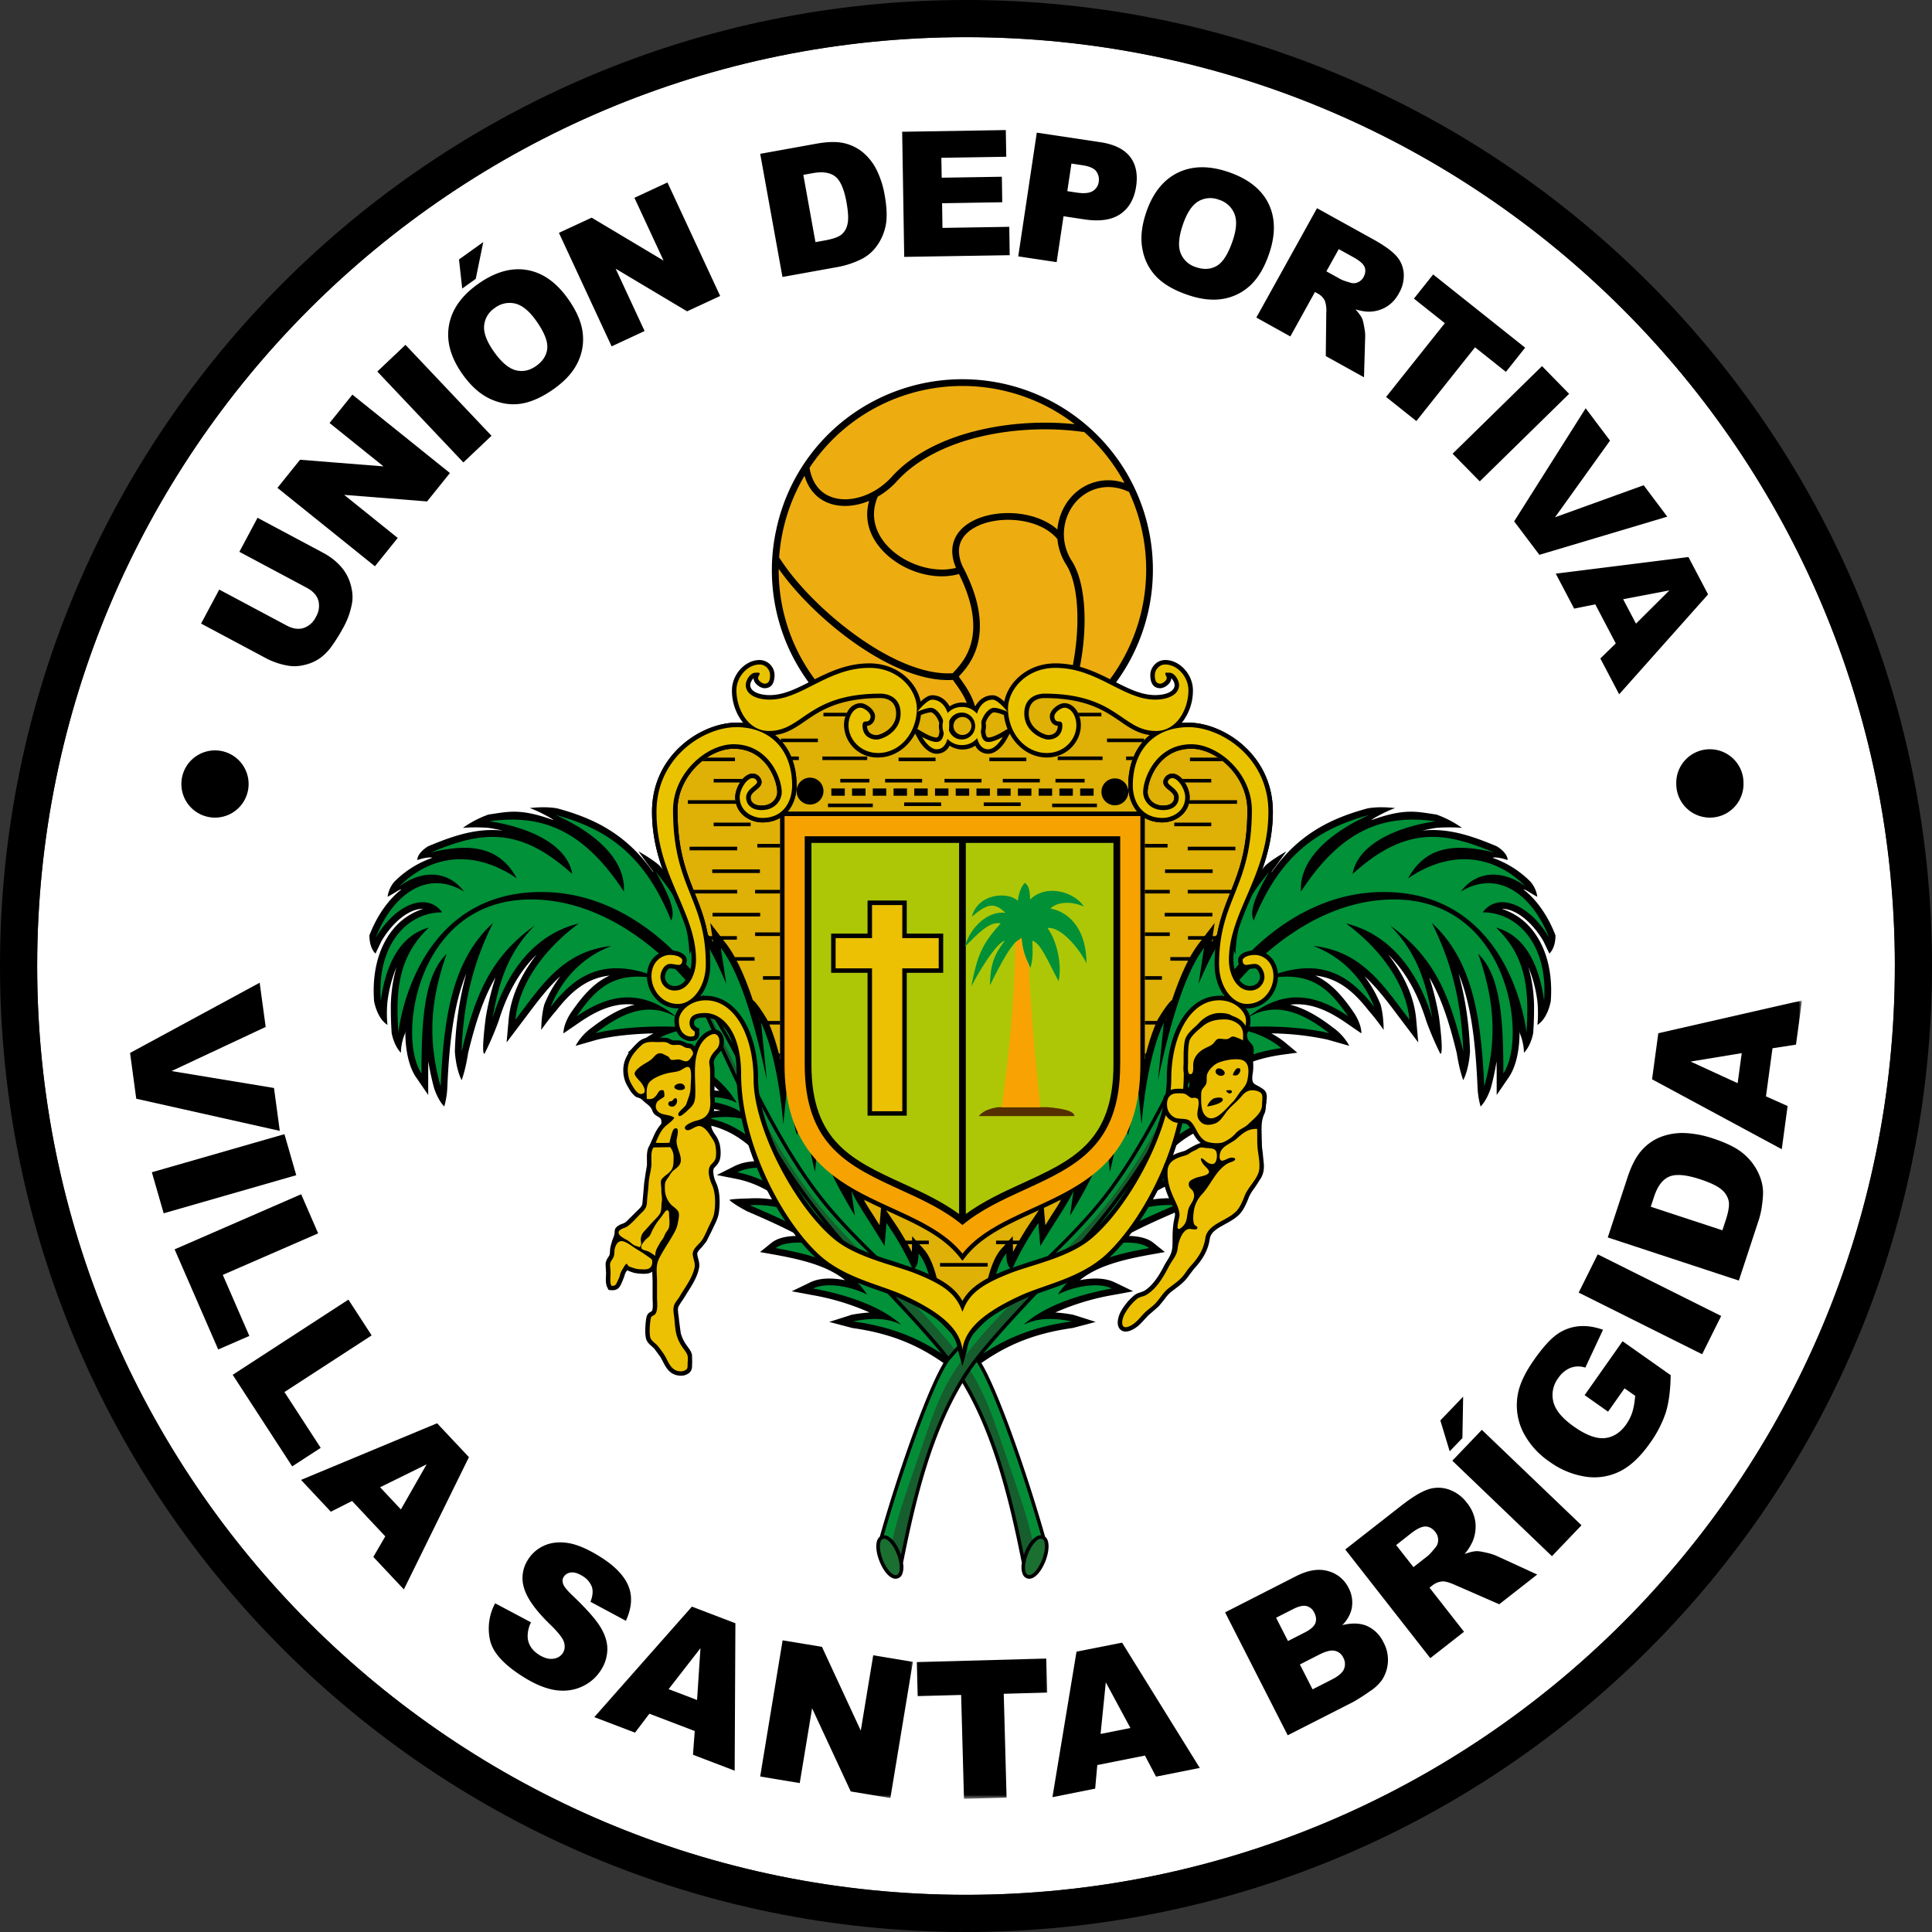
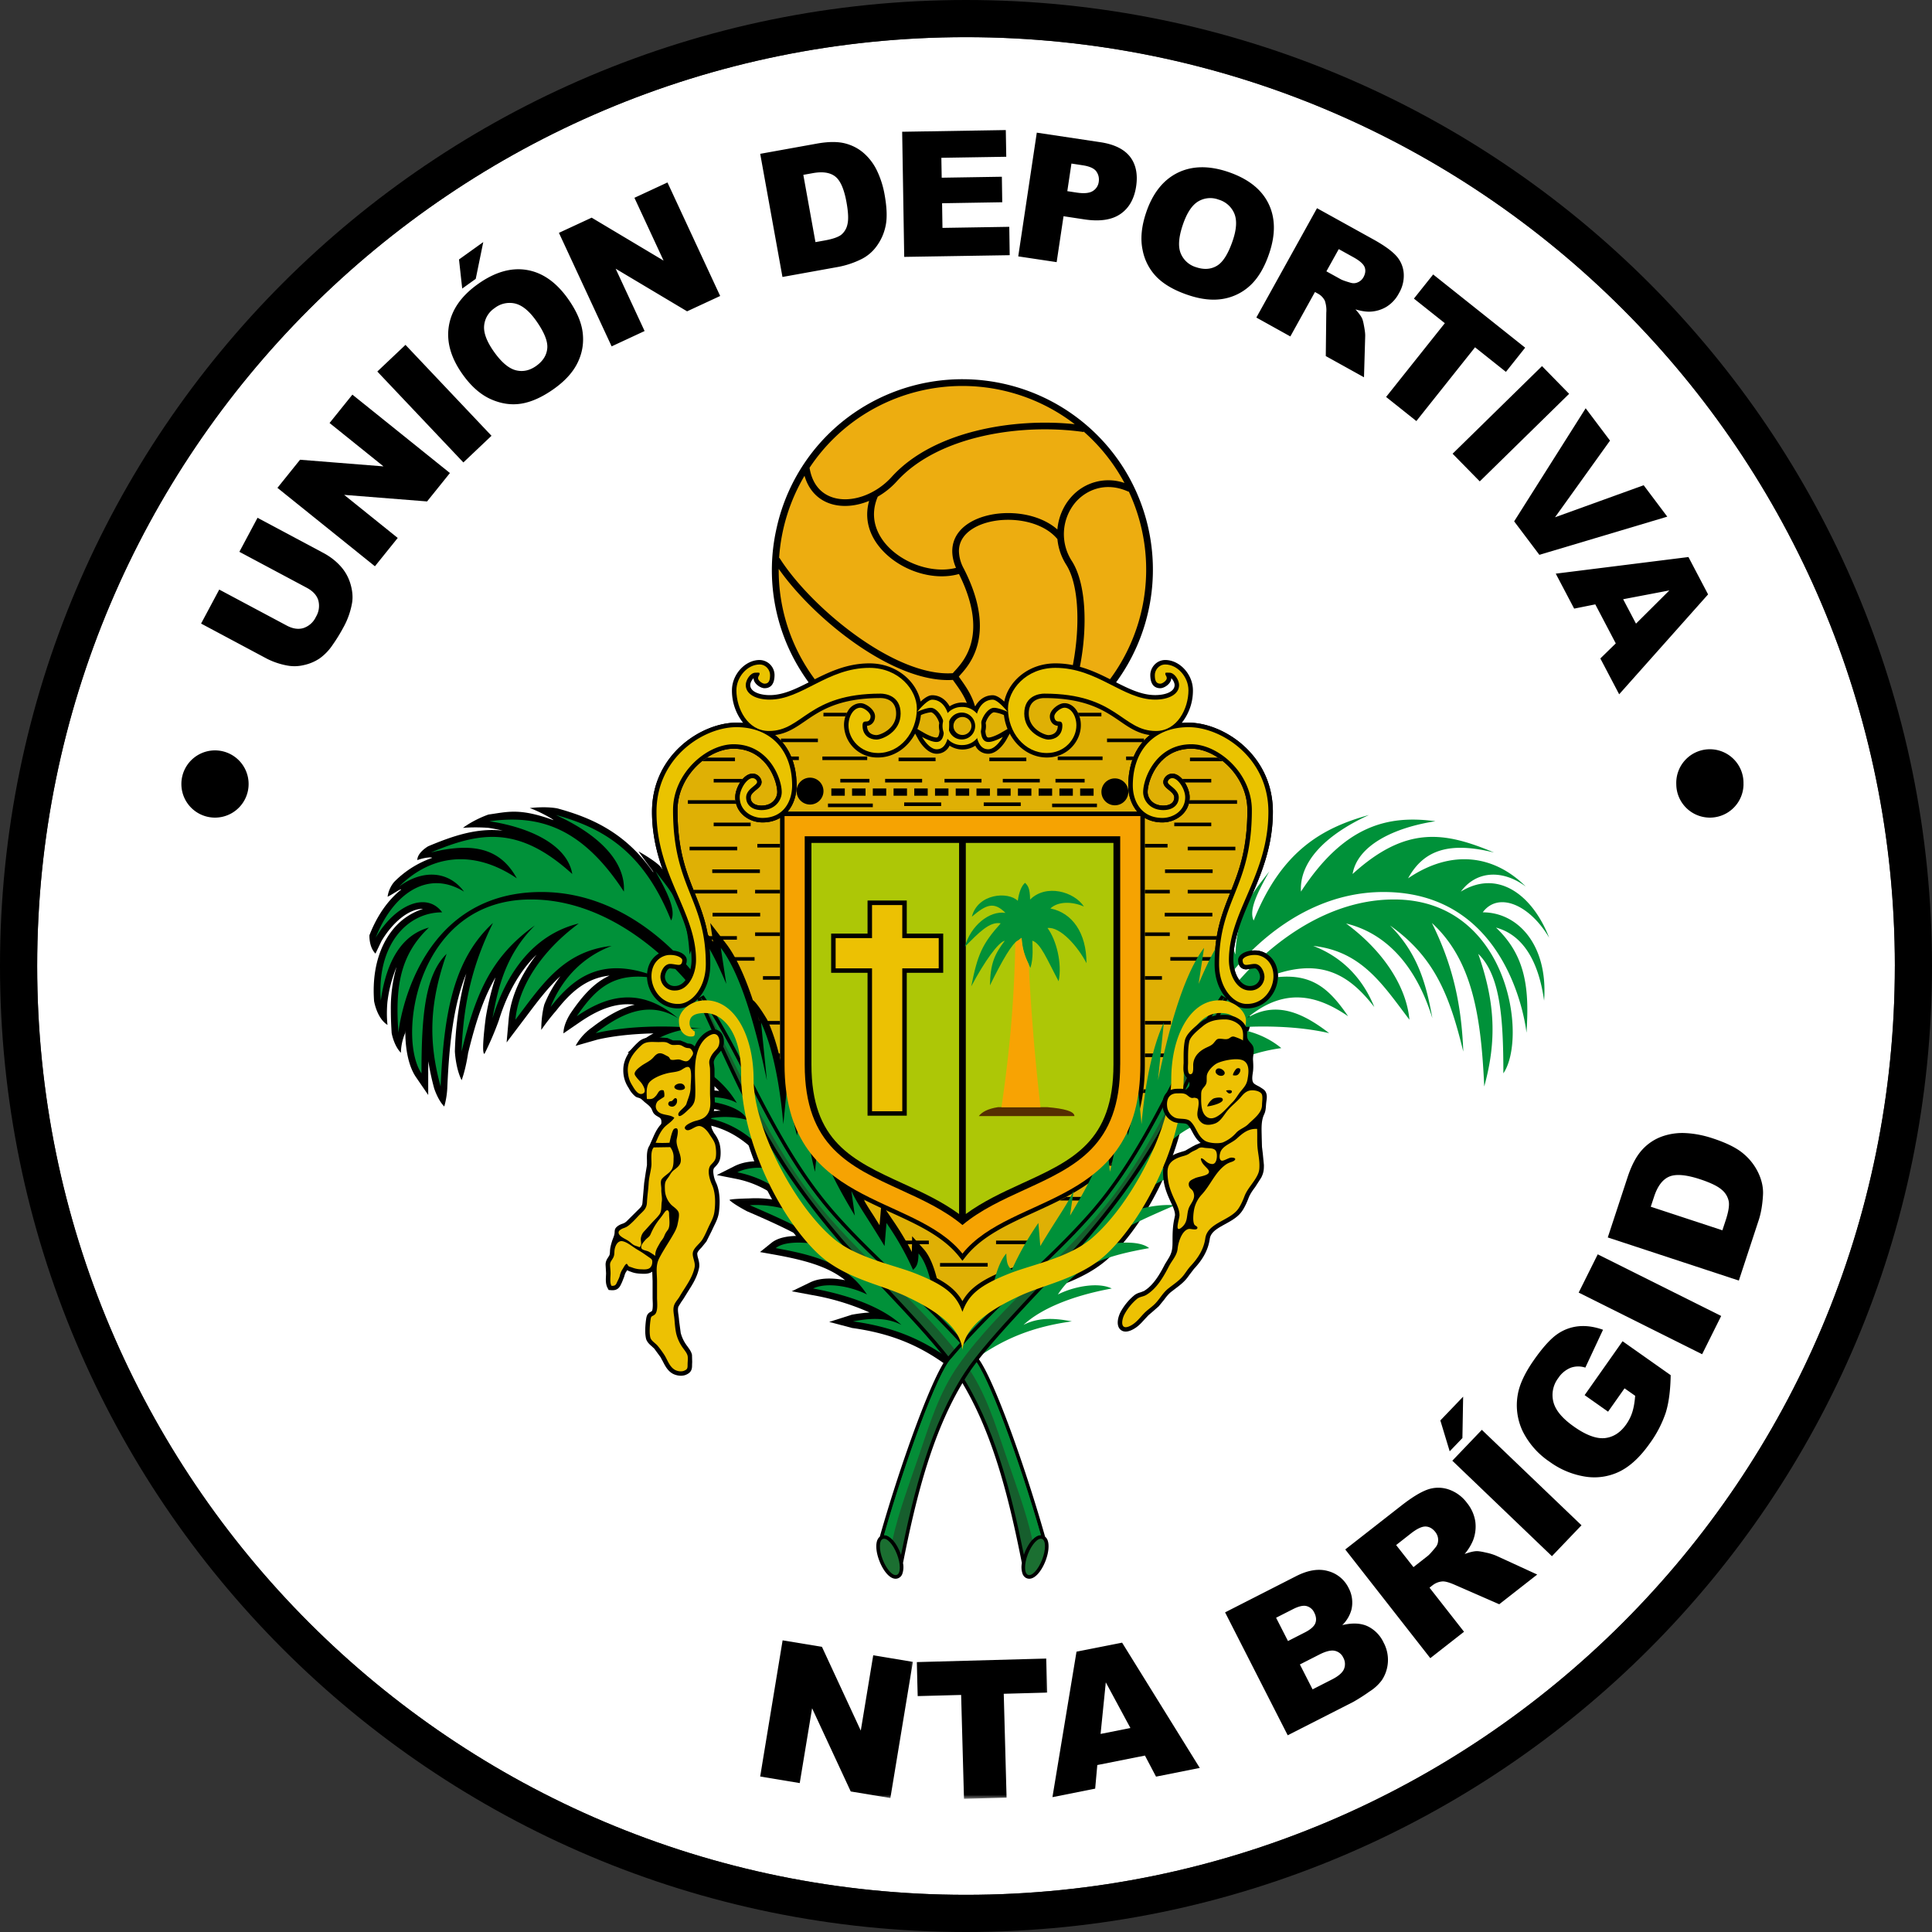
<svg xmlns="http://www.w3.org/2000/svg" width="500" height="500" fill="none">
  <rect width="100%" height="100%" fill="#333333" stroke="none" />
  <path fill="#fff" d="M490.39 250c0 132.75-107.63 240.38-240.39 240.38S9.62 382.75 9.62 249.99 117.24 9.61 250 9.61 490.4 117.23 490.4 249.99Z" />
  <path fill="#000" d="M490.38 250C490.38 117.24 382.76 9.62 250 9.62S9.62 117.24 9.62 250 117.24 490.38 250 490.38 490.38 382.76 490.38 250Zm9.62 0c0 138.07-111.93 250-250 250S0 388.07 0 250 111.93 0 250 0s250 111.93 250 250Z" />
  <path fill="#000" fill-rule="evenodd" d="M222.76 105.72a48.97 48.97 0 0 0-21.75 30.84 48.97 48.97 0 0 0 6.34 37.2 48.99 48.99 0 0 0 30.84 21.75 48.98 48.98 0 0 0 37.2-6.35 49.38 49.38 0 0 0 15.4-68.02 49.38 49.38 0 0 0-68.03-15.42Z" clip-rule="evenodd" />
  <path fill="#EDAD10" fill-rule="evenodd" d="M249.33 194.99c2.15-2.3 1.98-5.17 1.8-8.22l-.05-.94c-.24-3.97-2.23-6.74-4.15-9.41l-.33-.46c-15.11.98-35.88-15.65-45.07-28.74a47.25 47.25 0 0 0 7.3 25.61A47.62 47.62 0 0 0 249.34 195v-.01Zm42.78-67.83-.04.1c-5.97-2.74-10.98-.4-13.68 2.68a12.77 12.77 0 0 0-.95 15.32c5.97 9.47 3.16 33.02-3.99 43.03.34-.2.68-.38 1.01-.6a47.66 47.66 0 0 0 17.65-60.53Zm-82.6-6.1c.67 4.06 2.81 6.73 6.21 7.74 4.74 1.4 10.93-.82 15.05-5.38 10.74-11.86 31.53-15.31 47.37-13.64a47.68 47.68 0 0 0-54.45-2.58 47.2 47.2 0 0 0-14.18 13.86Zm5.72 9.4c-3.49-1.03-5.94-3.6-7.02-7.33a47.96 47.96 0 0 0-6.58 21.3l.09-.06c8 12.7 29.87 30.91 44.88 29.85.17-.21.36-.44.62-.71 2.37-2.62 8.63-9.52.96-24.96-6.47 1.86-14.87-.72-19.88-6.19-3.48-3.8-4.64-8.25-3.37-12.73-3.27 1.35-6.72 1.7-9.7.83Zm65.17-18.66c-15.65-2.26-37.45.77-48.33 12.79a20 20 0 0 1-4.9 3.94c-2.53 5.93.4 10.46 2.41 12.66 4.44 4.85 12.08 7.27 17.83 5.77-2.01-4.7-.85-8.87 3.28-11.53 5.98-3.86 17.01-3.64 22.96 1.6.27-3.22 1.6-6.13 3.43-8.23a12.82 12.82 0 0 1 13.93-3.81 47.54 47.54 0 0 0-10.59-13.33l-.02.14ZM269 190.36l.13.22a47.21 47.21 0 0 1-17.58 4.36c1.14-1.78 1.42-3.72 1.42-5.69 0-.86-.05-1.72-.1-2.58l-.06-.94c-.27-4.47-2.5-7.58-4.47-10.33l-.2-.3.37-.42c1.53-1.7 5.08-5.6 5.08-12.71 0-3.92-1.08-8.8-4.17-14.83a9.89 9.89 0 0 1-1.25-4.5c0-2.8 1.71-4.62 3.47-5.75 5.75-3.72 17.18-3.2 22.02 2.63.2 2.19.9 4.46 2.3 6.67 6.21 9.84 1.65 38.74-6.96 44.17Z" clip-rule="evenodd" />
  <path fill="#000" d="M330.72 252.65c0-4.34-3.06-6.67-5.94-6.67-2.73 0-4.35 1.25-4.35 2.47 0 1.79 1.1 2.42 2.06 2.42l1.18-.13 1.03-.12c.79 0 1.38 1.45 1.38 2.17 0 .93-.7 2.4-2.6 2.4-2.65 0-4.29-3.5-4.29-6.75 0-5.56 2.19-10.63 4.49-15.99 2.69-6.24 5.74-13.32 5.74-22.36 0-14.85-12.9-23.06-21.83-23.06-.6 0-1.2.03-1.78.08a13.4 13.4 0 0 0 2.92-8.47c0-4.1-3.42-7.83-7.16-7.83-2.31 0-3.87 2-3.87 3.87 0 2.83 1.41 3.43 2.58 3.43 1.07 0 2.84-1.2 2.84-2.56l-.01-.05c.44.4.88 1.2.88 1.79 0 1.8-2.52 2.6-5.03 2.6-3.61 0-7.01-1.73-10.62-3.56-4.27-2.18-9.11-4.65-15.19-4.65-7.18 0-12.24 4.83-13.24 9.89-.93-.87-2.03-1.64-3-1.64-1.93 0-3.53 1.1-4.52 2.87a6.04 6.04 0 0 0-6.63 0c-.99-1.78-2.59-2.87-4.51-2.87-.98 0-2.07.77-3 1.64-1-5.06-6.06-9.89-13.24-9.89-6.08 0-10.92 2.47-15.2 4.65-3.6 1.83-7 3.57-10.62 3.57-2.42 0-5.03-.82-5.03-2.61 0-.58.44-1.39.89-1.79l-.02.05c0 1.36 1.77 2.56 2.84 2.56 1.18 0 2.58-.6 2.58-3.43a3.92 3.92 0 0 0-3.87-3.87c-3.74 0-7.15 3.74-7.15 7.83a13.4 13.4 0 0 0 2.92 8.47c-.58-.05-1.18-.08-1.78-.08-8.93 0-21.83 8.2-21.83 23.06 0 9.03 3.05 16.12 5.73 22.36 2.31 5.36 4.5 10.43 4.5 16 0 3.24-1.64 6.74-4.28 6.74a2.45 2.45 0 0 1-2.61-2.4c0-.72.59-2.17 1.37-2.17l1.04.12 1.17.13c.96 0 2.07-.63 2.07-2.43 0-1.21-1.63-2.46-4.35-2.46-2.89 0-5.94 2.33-5.94 6.67 0 4.01 3.07 8.34 8.04 8.34l.25-.02a5.3 5.3 0 0 0-1.19 3.14c0 3.9 2.52 5.31 4.2 5.31.59 0 1.24-.06 1.73-.55.51-.51.5-1.16.5-1.72v-.88l-.63-.35c-.03-.01-.72-.4-.72-1.09 0-.6 0-1.5 2.85-1.5 4.06 0 8.17 4.53 8.17 14.65 0 18.24 10.42 37.98 20.22 47.29 4.88 4.63 11.06 6.8 16.53 8.71 2.16.76 4.2 1.48 5.98 2.28 9.4 4.28 14.03 8.47 14.55 13.2h2.31c.52-4.73 5.15-8.92 14.56-13.2 1.77-.8 3.82-1.52 5.98-2.28 5.46-1.91 11.65-4.09 16.52-8.71 9.8-9.3 20.23-29.05 20.23-47.3 0-10.05 4.23-14.64 8.17-14.64 2.85 0 2.85.9 2.85 1.5 0 .7-.7 1.08-.73 1.1l-.6.32-.02.7v.2c0 .56-.01 1.2.5 1.72.48.49 1.14.55 1.72.55 1.7 0 4.2-1.41 4.2-5.31a5.3 5.3 0 0 0-1.18-3.14l.25.02c4.96 0 8.04-4.33 8.04-8.34Z" />
  <path fill="#DFB005" d="M322.82 209.64c0-8.8-7.93-15.88-14.5-15.88-8.53 0-11.31 8.36-11.31 11.24 0 1.34 1.1 3.48 4.06 3.48 1.77 0 2.83-.78 2.83-2.1 0-.73-.61-1.28-1.46-1.98-.68-.55-1.37-1.12-1.37-2 0-1.03 1-2.18 2.32-2.18 2.44 0 4.5 3.74 4.5 6.09 0 4.08-3.58 6.52-7.04 6.52a8.87 8.87 0 0 1-4.57-1.16v63.83c0 25.16-15.2 32.11-28.6 38.24-6.96 3.19-13.53 6.2-17.7 11.4l-.9 1.14-.9-1.13c-4.17-5.22-10.75-8.22-17.7-11.4-13.41-6.14-28.6-13.09-28.6-38.25v-63.83a8.88 8.88 0 0 1-4.57 1.16c-3.46 0-7.03-2.44-7.03-6.52 0-2.35 2.05-6.1 4.5-6.1 1.32 0 2.31 1.16 2.31 2.18 0 .89-.7 1.46-1.37 2.01-.85.7-1.46 1.25-1.46 1.98 0 1.32 1.06 2.1 2.83 2.1 2.96 0 4.06-2.13 4.06-3.48 0-2.88-2.78-11.24-11.3-11.24-6.58 0-14.51 7.09-14.51 15.88 0 10.3 2.26 15.97 4.44 21.44 2.08 5.22 4.04 10.14 4.04 18.44 0 3.5-1.06 6.33-2.61 8.3.47-.06.96-.1 1.45-.1 7.84 0 13.53 9.1 13.53 21.65 0 11.72 10.05 31.68 20.28 40.3 4.06 3.42 10.32 5.38 15.35 6.95l5.21 1.75c6.76 2.64 10.1 4.9 12.05 8.38 1.95-3.48 5.28-5.74 12.05-8.38l5.2-1.75c5.03-1.57 11.29-3.53 15.36-6.95 10.23-8.63 20.27-28.58 20.27-40.3 0-12.55 5.7-21.65 13.54-21.65.49 0 .97.04 1.45.1-1.56-1.97-2.61-4.8-2.61-8.3 0-8.3 1.96-13.22 4.04-18.44 2.18-5.48 4.44-11.14 4.44-21.44Zm-116.66-6.38c0 2.47-.75 4.94-2.3 6.76h90.44a10.4 10.4 0 0 1-2.3-6.76c0-5.7 2.05-10.22 5.6-13.03-3.12-.4-5.4-1.95-7.78-3.6-3.87-2.65-8.7-5.97-19.57-5.97-.94 0-4.01.3-4.01 4.02 0 4.04 4.21 5.56 5.07 5.56.57 0 2.4-.2 2.45-2.4-1.18-.07-2.06-1.08-2.06-2.44 0-1.1.87-1.98 1.4-2.4.28-.24 1.32-1.02 2.37-1.02 1.2 0 2.35.68 3.15 1.87a6.95 6.95 0 0 1 1.1 3.87c0 4-3.36 8.32-8.8 8.32-4.07 0-7.65-2.5-9.6-6.19l-.78 1.42c-.21.4-2.15 3.8-4.79 3.8a3.63 3.63 0 0 1-3.34-2.1 6.04 6.04 0 0 1-6.66 0 3.63 3.63 0 0 1-3.34 2.1c-2.65 0-4.58-3.4-4.79-3.8l-.78-1.42c-1.96 3.7-5.53 6.19-9.61 6.19a8.57 8.57 0 0 1-8.8-8.32 7 7 0 0 1 1.1-3.87 3.86 3.86 0 0 1 3.16-1.87c1.04 0 2.08.78 2.38 1.02.51.42 1.39 1.3 1.39 2.4 0 1.36-.89 2.37-2.07 2.44.05 2.2 1.88 2.4 2.45 2.4.86 0 5.08-1.52 5.08-5.56 0-3.73-3.07-4.02-4.01-4.02-10.88 0-15.7 3.32-19.57 5.98-2.39 1.64-4.67 3.2-7.78 3.59 3.54 2.81 5.6 7.33 5.6 13.03Zm42.92-13.05a2.32 2.32 0 1 0 0-4.65 2.32 2.32 0 0 0 0 4.65Zm6.74.66c.82 0 2.35-.71 3.12-1.16l1.81-1.05a13.68 13.68 0 0 1-.93-3.6 9.16 9.16 0 0 0-2.55-.72c-.65 0-1.8 1.35-2.18 2.77.04.26.08.51.08.78 0 .46-.06.9-.16 1.33.15 1.64.6 1.65.81 1.65Zm-16.6-1.16-1.82-1.05c.46-1.12.78-2.33.93-3.6a9.19 9.19 0 0 1 2.56-.72c.65 0 1.8 1.35 2.18 2.77-.03.26-.08.51-.08.78 0 .46.06.9.15 1.33-.15 1.64-.59 1.65-.8 1.65-.83 0-2.35-.71-3.12-1.16Z" />
  <path fill="#000" d="M195.28 247.7h-11.5c.02.3.02.61.03.92h11.47v-.93Zm-4.57-5.44h-7.47l.14.93h7.33v-.93Zm11.17 21.97h-6.75v.92h6.75v-.92Zm-2.53 29.35h3.9v-.93h-4.24l.34.93Zm2.53-20.94h-6.28c.06.3.1.62.15.93h6.13v-.93Zm-11.1-42.35h-11.32c.1.28.22.54.32.8l.05.13h10.96v-.93Zm11.46 51.63h-4.2v.93h4.33c-.04-.31-.1-.62-.13-.93Zm-17.54-68.1h9.57v-.93h-9.57v.93Zm25.52 86.95h-4.06v.93h4.93c-.3-.3-.59-.61-.87-.93Zm-8.34-82.37H196v.93h5.88v-.93Zm-4.71-21.83v.14h.12l-.12-.14Zm-6.85 10.52h-12.3v.93h12.49c-.08-.3-.15-.6-.19-.93Zm.47 12.04h-12.33v.93h12.33v-.93Zm-.58-23.06h-7.22c-.43.28-.85.6-1.27.93h8.49v-.93Zm-5.51 6.44h6.84c.22-.34.45-.65.7-.93h-7.54v.93Zm122.68 28.71h10.95l.05-.13.32-.8h-11.32v.93Zm-4.5 17.4h11.47l.03-.93h-11.5v.93Zm-6.6 16.53h6.75v-.92h-6.74v.92Zm0 8.42h6.13l.15-.93h-6.27v.93Zm11.17-30.38h7.33l.15-.93h-7.48v.93Zm.4-36.1c-.04.32-.12.63-.2.93h12.5v-.93h-12.3Zm-96.18-15.02v-.93h-9.57v.56l.31.37h9.26Zm95.71 27.99h12.33v-.93h-12.33v.93Zm-12.47 73.52h3.9l.34-.93h-4.24v.93Zm.88-10.73h4.34v-.93h-4.21l-.13.93Zm-73.58 26.91h-7.93v.93h9.57v-.08a85.1 85.1 0 0 1-1.64-.85Zm21.07 18.04h12.33v-.93h-12.33v.93Zm-12.47-5.8h9.57v-.93h-9.57v.93Zm26.97 0h9.58v-.93h-9.58v.93Zm-44.35-5.22h8.39v-.93h-9.25l.86.93Zm73.65-15.08h4.93v-.93h-4.07c-.28.32-.57.63-.86.93Zm-10.73 15.08h8.38c.29-.3.57-.6.86-.93h-9.24v.93Zm7.54-7.02h-7.94c-.54.3-1.09.58-1.63.85v.08h9.57v-.93Zm18.85-68.45h-6.45v.93h6.45v-.93Zm-78.3-45.53h-11.61v.93h11.6v-.93Zm66.99 0v.93h1.67c.1-.31.2-.63.34-.93h-2.01Zm-84.7 0h-2l.34.93h1.67v-.93Zm107.03 40.46h-12.33v.93h12.33v-.93Zm.07-11.24h-12.32v.93h12.32V225Zm-17.54 6.22h6.45v-.93h-6.45v.93Zm4.42 21.4h-4.42v.93h4.42v-.93Zm12.76-50.11v-.93h-7.55a7 7 0 0 1 .7.93h6.85Zm1.7-6.44h-7.21v.93h8.48c-.4-.33-.83-.65-1.27-.93Zm-113.29 56.56h-4.43v.92h4.43v-.93Zm111.59-39.74h-9.57v.93h9.57v-.93Zm-111.59 17.4h-6.46v.93h6.46v-.93Zm0 11.02h-6.46v.93h6.46v-.93Zm-17.47-4.14h12.32v-.93h-12.32v.93ZM196.66 225h-12.33v.93h12.33V225Zm99.63-5.67h5.87v-.93h-5.87v.93Zm-32.13-11.66h-9.57v.93h9.58v-.93Zm-30.16.93h9.57v-.93H234v.93Zm20.01-7.02h-9.57v.93h9.57v-.93Zm-11.89-5.51h-9.57v.93h9.57v-.93Zm-22.91-11.6h-6.1v.93h5.7c.11-.32.24-.64.4-.93Zm19.43 17.11h-9.57v.93h9.57v-.93Zm62.36-5-.13.13h.13v-.14Zm-83.53 5.93h7.54v-.93h-7.54v.93Zm-3.2 6.38h11.61v-.93h-11.6v.93Zm71.07-13.11h-11.6v.93h11.6v-.93Zm-.3-10.38v-.93h-6.08c.15.3.28.6.39.93h5.7Zm11.03 6.3v-.56h-9.57v.93h9.25l.32-.37Zm-36.55 10.8h9.58v-.92h-9.58v.93Zm6.1-6.43h-9.58v.93h9.57v-.93Zm18.27 11.9h-11.6v.92h11.6v-.93Zm-3.2-5.46h-7.53v-.93h7.54v.93ZM250.82 204.06h-3.48v1.88h3.48v-1.88Zm1.89 1.88h3.48v-1.88h-3.48v1.88Zm5.36 0h3.48v-1.88h-3.48v1.88Zm5.37 0h3.48v-1.88h-3.48v1.88Zm5.37 0h3.48v-1.88h-3.49v1.88Zm5.36 0h3.48v-1.88h-3.48v1.88Zm5.37 0h3.48v-1.88h-3.48v1.88Zm12.47-1.01a3.48 3.48 0 1 0-6.96 0 3.48 3.48 0 0 0 6.96 0Zm-46.55-.87h-3.48v1.88h3.48v-1.88Zm-5.37 0h-3.48v1.88h3.48v-1.88Zm-5.36 0h-3.48v1.88h3.48v-1.88Zm-5.37 0h-3.48v1.88h3.48v-1.88Zm-5.37 0h-3.48v1.88H224v-1.88Zm-5.36 0h-3.48v1.88h3.48v-1.88Zm-12.47.87a3.48 3.48 0 1 1 6.95-.01 3.48 3.48 0 0 1-6.95 0Z" />
  <path fill="#000" d="M137.1 209.13c2.47.85 6.19 2.94 6.13 3.12-8.82-3.2-11.83-2.13-16.8-1.45 0 0-3.47 1.14-6.62 3.45 3.5-.28 6.6 0 6.6 0 1.23.18 2.47.43 3.71.71-6.7-.75-12.89 1.36-19.3 4.05 0 0-2.82 1.6-2.82 3.58 2.08-.74 3.75-.79 3.83-.57a25.67 25.67 0 0 0-9.76 6.16s-1.45 1.5-1.76 3.9c1.76-.9 3.3-2.1 3.52-1.86-3.37 2.66-6.25 6.72-8.22 11.82 0 0-.17 3.01 1.56 4.75l1.56-3.25c2.9-4.88 6.96-8.15 10.38-8.32h.34c-2.6.87-5 2.31-6.97 4.43-3.76 4.04-5.77 9.91-5.77 16.72 0 .9.04 1.79.1 2.7 0 0 .7 4.44 3.47 6.18-.34-3.15 0-6.07 0-6.07a34.7 34.7 0 0 1 2.34-8.93 38.47 38.47 0 0 0-1.47 11.25c0 1.87.08 3.82.21 5.86 0 0 .55 3.24 2.4 5.1 0-2.7 1.07-5.05 1.07-5.05l.1-.75-.03.42c0 4.9.99 9.1 2.74 11.66l3.18 4.64v-5.62c0-1.09.02-2.08.03-3.11.36 2.28.85 4.59 1.5 6.98 0 0 .96 3.07 2.62 4.73.77-2.59.8-5.11.8-5.11.53-11.8 1.71-21.5 4.9-29.27a86.02 86.02 0 0 0-2.95 20.1s.18 4.37 1.75 7.47c1.11-3 1.67-7 1.67-7 1.96-8.02 4-14.3 7.1-19.6a72.86 72.86 0 0 0-2.5 10.23s-1.31 9.56-.36 9.56c2.31-4.58 3.74-8.74 3.74-8.74 2.25-7.23 5.56-12.89 9.75-16.94-4.16 5.31-6.7 11.05-7.22 16.66l-.54 6.06 5.5-7.28c2.77-3.68 5.38-7.1 8.42-9.86a31.8 31.8 0 0 0-4.15 7.3s-.8 2.57-.8 6.6c2-2.9 3.78-4.88 3.78-4.88 3.37-4.29 7.43-8.49 13.9-9.18-3.87 1.76-6.86 5.03-9.93 9.51 0 0-2.01 2.81-2.01 5.45l4.42-3.03c4.07-2.75 8.72-5.05 14.02-4.4-4.14 1.02-7.93 3.49-11.15 5.98 0 0-2.57 1.68-4.14 4.67l5.6-1.6c4.1-.97 9.22-1.5 14.55-1.62a22.44 22.44 0 0 0-3.68 2.46l-3.02 2.53 3.9.53c8.25 1.12 15.19 4.47 19.8 9.37-3.67-.42-7.62.04-10.18.48 0 0-3.73 1.1-5.67 2.6.75.28 5.97.86 5.97.86 4.45 0 7.79.48 10.26 1.16-1.1.05-2.2.1-3.23.3 0 0-4.1.66-6.86 1.89.15.14 6.83 1.52 6.83 1.52 5.51 1.17 10.24 4.24 14.64 9.48-2.6-.24-5.4-.03-7.84 1.2l-4.53 2.28 4.97.98c4.38.87 8.33 2.77 12.25 5.92a29.04 29.04 0 0 0-8.81-.85s-5.13.1-5.13.42c1.14 1.14 4.57 2.92 4.57 2.92 5.1 2.19 9.42 4.14 13.54 6.36-2.88-.03-5.53.42-7.23 1.78l-2.98 2.4 3.76.67c8.1 1.46 13.94 3.14 18.26 6.61-3.1-.6-6.44-.69-9.03.56l-4.78 2.31 5.22.97a62.98 62.98 0 0 1 14.93 4.52c-1.56.1-3.1.3-4.61.58l-5.84 1.86 5.92 1.57c10.07 1.4 17.7 4.51 25.4 10.35.32.57 4.9-12.26 4.9-12.26l-8.18-10.2c-.94-3.93-2.13-6.69-3.63-8.35l-2.95-3.28-.07 4.06a75.77 75.77 0 0 0-5.12-8.48l-2.76-4.1-.48 5.67-1.75-2.8a61.86 61.86 0 0 1-3.98-6.84l-2.37.71c-2.88-5.17-4.74-9.38-6.02-14.35l-2.64.2c-.56-3.85-.93-7.86-1.05-12.06l-3.45-.21-.23 1.44c-.17-1.76-.3-3.58-.36-5.48l-3.11-.1c-1.07-5.52-2.46-10.18-4.14-13.74 0 0-2.44-4.18-3.7-5.04-.11.03 1.84 5.56 1.73 5.6-2.68-9.4-5.57-16.2-8.64-20.2l-4.11-5.35.74 4.9c-1.13-1.8-2.17-3.03-3.17-3.74l-1.9-1.35-.26.8c-1.46-6.35-4.2-9.9-6.87-13.35l-1.3-1.7s-.86-1.28-5.81-4.1c3.08 4.4 3.97 5.28 3.8 5.4-7.18-10.28-16-14.11-24.72-16.5 0 0-2.63-.62-7.23-.1Z" />
-   <path fill="#000" d="M361.06 209.13c-2.48.85-6.2 2.94-6.13 3.12 8.82-3.2 11.82-2.13 16.8-1.45 0 0 3.46 1.14 6.61 3.45-3.49-.28-6.6 0-6.6 0-1.22.18-2.46.43-3.7.71 6.7-.75 12.88 1.36 19.3 4.05 0 0 2.83 1.6 2.83 3.58-2.09-.74-3.77-.79-3.84-.57a25.64 25.64 0 0 1 9.75 6.16s1.46 1.5 1.77 3.9c-1.77-.9-3.31-2.1-3.53-1.86 3.37 2.66 6.25 6.72 8.23 11.82 0 0 .17 3.01-1.57 4.75l-1.56-3.25c-2.88-4.88-6.96-8.15-10.37-8.32h-.34c2.6.87 5 2.31 6.97 4.43 3.76 4.04 5.76 9.91 5.76 16.72 0 .9-.03 1.79-.1 2.7 0 0-.7 4.44-3.46 6.18.33-3.15 0-6.07 0-6.07a34.52 34.52 0 0 0-2.34-8.93 38.47 38.47 0 0 1 1.47 11.25c0 1.87-.08 3.82-.22 5.86 0 0-.54 3.24-2.4 5.1 0-2.7-1.07-5.05-1.07-5.05 0-.1-.04-.37-.1-.75 0 .14.04.29.04.42 0 4.9-1 9.1-2.75 11.66l-3.17 4.64v-5.62c0-1.09-.02-2.08-.03-3.11a64.68 64.68 0 0 1-1.5 6.98s-.96 3.07-2.63 4.73c-.76-2.59-.8-5.11-.8-5.11-.53-11.8-1.7-21.5-4.89-29.27a86.33 86.33 0 0 1 2.95 20.1s-.18 4.37-1.75 7.47c-1.11-3-1.68-7-1.68-7-1.95-8.02-4-14.3-7.1-19.6a72.7 72.7 0 0 1 2.5 10.23s1.32 9.56.36 9.56c-2.3-4.58-3.73-8.74-3.73-8.74-2.25-7.23-5.57-12.89-9.76-16.94 4.17 5.31 6.71 11.05 7.22 16.66l.54 6.06-5.5-7.28c-2.76-3.68-5.37-7.1-8.42-9.86a31.8 31.8 0 0 1 4.16 7.3s.8 2.57.8 6.6c-2-2.9-3.78-4.88-3.78-4.88-3.37-4.29-7.44-8.49-13.9-9.18 3.87 1.76 6.86 5.03 9.93 9.51 0 0 2 2.81 2 5.45l-4.41-3.03c-4.07-2.75-8.73-5.05-14.03-4.4 4.15 1.02 7.94 3.49 11.16 5.98 0 0 2.56 1.68 4.14 4.67l-5.6-1.6a72.72 72.72 0 0 0-14.56-1.62c1.32.72 2.57 1.53 3.68 2.46l3.03 2.53-3.9.53c-8.26 1.12-15.19 4.47-19.8 9.37 3.66-.42 7.62.04 10.18.48 0 0 3.73 1.1 5.67 2.6-.75.28-5.97.86-5.97.86-4.45 0-7.8.48-10.27 1.16 1.1.05 2.2.1 3.24.3 0 0 4.1.66 6.86 1.89-.15.14-6.83 1.52-6.83 1.52-5.51 1.17-10.24 4.24-14.65 9.48 2.6-.24 5.41-.03 7.84 1.2l4.53 2.28-4.97.98a27.8 27.8 0 0 0-12.25 5.92 29.03 29.03 0 0 1 8.82-.85s5.13.1 5.13.42c-1.14 1.14-4.57 2.92-4.57 2.92-5.1 2.19-9.42 4.14-13.55 6.36 2.89-.03 5.54.42 7.24 1.78l2.98 2.4-3.77.67c-8.1 1.46-13.93 3.14-18.25 6.61 3.1-.6 6.43-.69 9.03.56l4.78 2.31-5.23.97a62.96 62.96 0 0 0-14.92 4.52c1.55.1 3.1.3 4.6.58l5.85 1.86-5.93 1.57c-10.07 1.4-17.69 4.51-25.4 10.35-.31.57-4.9-12.26-4.9-12.26l8.18-10.2c.95-3.93 2.14-6.69 3.63-8.35l2.96-3.28.07 4.06a75.92 75.92 0 0 1 5.12-8.48l2.76-4.1.48 5.67 1.74-2.8a62.02 62.02 0 0 0 3.99-6.84s1.4.43 2.37.71c2.87-5.17 4.74-9.38 6.01-14.35l2.64.2c.57-3.85.93-7.86 1.05-12.06l3.46-.21.22 1.44c.17-1.76.31-3.58.37-5.48l3.1-.1c1.08-5.52 2.46-10.18 4.14-13.74 0 0 2.44-4.18 3.7-5.04.12.03-1.84 5.56-1.72 5.6 2.68-9.4 5.57-16.2 8.63-20.2l4.12-5.35-.74 4.9c1.12-1.8 2.17-3.03 3.17-3.74l1.9-1.35.26.8c1.45-6.35 4.2-9.9 6.87-13.35l1.3-1.7s.85-1.28 5.8-4.1c-3.08 4.4-3.96 5.28-3.8 5.4 7.18-10.28 16.01-14.11 24.72-16.5 0 0 2.63-.62 7.23-.1Z" />
  <path fill="#009139" d="M247.24 352.85c-8.53-6.53-16.6-9.5-26.48-10.88 3.63-.68 8.24-1.3 12.52.91-4.28-3.94-11.9-7.4-22.84-9.42 3.66-1.77 10.02-.44 13.93 1.55-5.06-7.71-12.79-10.06-23.61-12 2.71-2.19 9.26-1.46 14.2-.4-6.3-4.23-12.17-6.93-20.91-10.7 4.37-.33 10.29.7 15.87 3.61-6.35-7.13-12.31-10.79-19.1-12.13 3.4-1.7 8.16-1.43 11.36 0-4.99-7.25-10.83-12.3-18.59-13.94a21.8 21.8 0 0 1 9.8.39c-1.05-2.78-6.78-5.3-17.15-5.3 4.52-.78 10.87-1.2 14.45.91-4.52-7.64-13.25-12.72-24.13-14.2 4.38-3.66 10.37-5.4 15.1-5.03-9.16-1-19.7-.67-27.5 1.16 6.14-4.72 13.47-8.76 21.3-3.87-10.27-8.65-19.03-5.38-26.2-.51 5.44-7.95 10.38-12.12 22.46-9.43-15.46-6.86-23.1-.78-29.23 7.04 3.3-8.11 8.95-13.19 15.8-15.81-12.64 1.37-18.12 10.22-24.9 19.1.76-8.44 6.62-17.68 16.39-24.9-10.5 2.56-18.15 11.05-22.33 24.51 1.53-8.4 3.56-16.6 10.97-24-11.67 8.25-15.49 18.37-18.97 32.65.5-13.26 3.13-23.2 8.13-33.3-10.53 9.65-12.73 24.22-13.55 42.33-3.2-11.72-2.92-21.51 1.55-34.33-5.62 5.49-6.5 16.15-6.5 30.92-6.34-9.26-1.34-45 28.31-45 24.87 0 42.07 23.35 42.07 23.35l1.32-2.52s-15.28-22.76-40.66-22.76c-33.39 0-37.02 36.41-37.02 36.41-.76-11.22.1-19.82 7.89-27.2-6.82 1.85-11 8.41-12.44 18.9-1.07-14.3 6.7-22.85 15.88-22.85-3.95-5.37-12.04-2.15-17.2 6.57 4.14-10.72 13.03-17.95 22.86-11.93-4.05-5.47-10.81-5.75-16.79-1.32 8.1-8.09 19.12-9.8 30.45-2.12-4.06-7.38-10.7-9.55-22.25-6.68 12.63-5.3 22.65-7.14 36.6 5.56-1.25-7.43-10.75-12.03-21.44-13.65 12.44-1.71 23.7 1.18 34.8 18.2.46-7.37-5.82-14.44-17.6-19.82 12.26 3.37 22.67 9.43 29.83 27.31 1.36-2.72-1.11-7.48-4.04-12.74 3.85 5.16 8.19 9.3 8.8 21.54l1.92-5.56c2.15 1.52 4.63 6.19 7.59 13.15l-1.42-9.31c4.6 5.98 8.56 18.15 11.93 34.29l-1.51-14.97c2.63 5.57 4.75 14.54 5.76 26.3l1.32-13.16c.18 5.94.9 11.33 2.22 16.09l1.82-11.84a95.73 95.73 0 0 0 2.83 21.24l.91-9c1.7 6.58 4.3 11.8 9.41 20.33l-.9-6.37c1.82 3.85 3.82 6.35 8.59 14.26l.5-5.97a74.59 74.59 0 0 1 6.88 12.14c.96-.9 1.37-1.6 1.41-4.25 1.38 1.52 2.48 4.25 3.34 8l8.03 10v13.77" />
  <path fill="#009139" d="M250.91 352.85c8.54-6.53 16.6-9.5 26.48-10.88-3.63-.68-8.24-1.3-12.51.91 4.27-3.94 11.9-7.4 22.84-9.42-3.67-1.77-10.03-.44-13.94 1.55 5.06-7.71 12.79-10.06 23.62-12-2.72-2.19-9.27-1.46-14.2-.4 6.3-4.23 12.16-6.93 20.9-10.7-4.37-.33-10.28.7-15.87 3.61 6.35-7.13 12.31-10.79 19.1-12.13-3.39-1.7-8.16-1.43-11.35 0 4.98-7.25 10.82-12.3 18.58-13.94a21.8 21.8 0 0 0-9.8.39c1.06-2.78 6.79-5.3 17.16-5.3-4.53-.78-10.88-1.2-14.46.91 4.52-7.64 13.26-12.72 24.14-14.2-4.39-3.66-10.38-5.4-15.1-5.03 9.15-1 19.7-.67 27.49 1.16-6.13-4.72-13.46-8.76-21.3-3.87 10.27-8.65 19.03-5.38 26.2-.51-5.44-7.95-10.37-12.12-22.45-9.43 15.45-6.86 23.1-.78 29.23 7.04-3.3-8.11-8.96-13.19-15.81-15.81 12.65 1.37 18.13 10.22 24.9 19.1-.76-8.44-6.61-17.68-16.39-24.9 10.51 2.56 18.15 11.05 22.33 24.51-1.53-8.4-3.56-16.6-10.97-24 11.68 8.25 15.49 18.37 18.97 32.65-.5-13.26-3.12-23.2-8.13-33.3 10.53 9.65 12.73 24.22 13.55 42.33 3.21-11.72 2.93-21.51-1.55-34.33 5.62 5.49 6.5 16.15 6.5 30.92 6.34-9.26 1.34-45-28.3-45-24.87 0-42.08 23.35-42.08 23.35l-1.31-2.52s15.28-22.76 40.66-22.76c33.38 0 37.01 36.41 37.01 36.41.76-11.22-.1-19.82-7.88-27.2 6.81 1.85 10.98 8.41 12.44 18.9 1.06-14.3-6.7-22.85-15.88-22.85 3.95-5.37 12.04-2.15 17.19 6.57-4.14-10.72-13.03-17.95-22.86-11.93 4.05-5.47 10.82-5.75 16.8-1.32-8.1-8.09-19.13-9.8-30.45-2.12 4.05-7.38 10.7-9.55 22.25-6.68-12.64-5.3-22.65-7.14-36.61 5.56 1.25-7.43 10.76-12.03 21.44-13.65-12.44-1.71-23.7 1.18-34.8 18.2-.45-7.37 5.82-14.44 17.6-19.82-12.26 3.37-22.68 9.43-29.84 27.31-1.35-2.72 1.12-7.48 4.06-12.74-3.86 5.16-8.2 9.3-8.8 21.54l-1.93-5.56c-2.14 1.52-4.63 6.19-7.58 13.15l1.41-9.31c-4.59 5.98-8.55 18.15-11.93 34.29l1.52-14.97c-2.63 5.57-4.76 14.54-5.77 26.3l-1.31-13.16a67.81 67.81 0 0 1-2.23 16.09l-1.82-11.84a95.67 95.67 0 0 1-2.83 21.24l-.91-9c-1.7 6.58-4.3 11.8-9.4 20.33l.9-6.37c-1.83 3.85-3.83 6.35-8.6 14.26l-.5-5.97a74.66 74.66 0 0 0-6.88 12.14c-.95-.9-1.37-1.6-1.41-4.25-1.37 1.52-2.48 4.25-3.34 8l-8.02 10v13.77" />
  <path fill="#000" d="M271.07 398.5a2.01 2.01 0 0 0-.6-.8c-5.45-19.19-14.06-43-17.81-46.75-6.32-7.47-13.14-13.95-19.74-20.2-5.82-5.54-11.32-10.76-16.52-16.63-9.6-10.85-15.99-23.22-22.16-35.17-4-7.75-7.78-15.07-12.17-21.38l-1.6.92 3.43 7.48c9.63 21.09 16 35.02 33.05 55 2.54 2.96 6.3 6.96 10.3 11.2 7.74 8.2 16.51 17.49 20.48 23.62 8.94 13.74 13.32 31.53 16.73 48.72a5.46 5.46 0 0 0 .2 2.86c.29.67.74.96 1.06 1.08 1.86.72 3.82-1.8 4.85-4.47.84-2.17 1.03-4.27.5-5.49Z" />
  <path fill="#1B6F31" d="M266.02 402.21c-1 2.58-.98 4.98.04 5.37 1.01.4 2.64-1.37 3.64-3.94s.99-4.97-.03-5.37c-1.02-.39-2.65 1.38-3.65 3.94Z" />
  <path fill="#165E2D" d="M265.16 401.88c.92-2.37 2.57-4.62 4.23-4.59-5.5-19.25-13.9-42.2-17.4-45.69-11.8-13.95-25-24.12-36.29-36.87-15.99-18.07-23.37-40.78-34.4-56.64 11.6 25.14 17.43 40.1 36.36 62.26 7.32 8.57 24.72 25.48 30.85 34.92 8.75 13.47 13.13 30.6 16.47 47.13.06-.18.11-.35.18-.52Z" />
  <path fill="#048D37" d="M269.39 397.3c-5.5-19.26-13.9-42.2-17.4-45.7-11.8-13.95-25-24.12-36.29-36.87-15.99-18.07-23.37-40.78-34.4-56.64 8.27 15.09 16.24 34.88 28.65 51.27 12.12 16 29.06 28.16 40.16 43.93 4.97 7.05 7.38 15.02 10.13 23.13 2.53 7.44 5.38 15 6.93 22.06.7-.74 1.45-1.2 2.22-1.19Z" />
  <path fill="#000" d="M227.09 398.5c.17-.38.38-.63.6-.8 5.44-19.19 14.05-43 17.81-46.75 6.32-7.47 13.14-13.95 19.73-20.2 5.83-5.54 11.33-10.76 16.53-16.63 9.6-10.85 15.98-23.22 22.16-35.17 4-7.75 7.78-15.07 12.17-21.38l1.6.92-3.42 7.48c-9.64 21.09-16 35.02-33.06 55-2.54 2.96-6.31 6.96-10.3 11.2-7.74 8.2-16.51 17.49-20.49 23.62-8.93 13.74-13.32 31.53-16.72 48.72a5.4 5.4 0 0 1-.2 2.86 1.9 1.9 0 0 1-1.06 1.08c-1.86.72-3.82-1.8-4.85-4.47-.85-2.17-1.04-4.27-.5-5.49Z" />
  <path fill="#1B6F31" d="M232.13 402.21c1 2.58.99 4.98-.03 5.37-1.02.4-2.64-1.37-3.65-3.94-1-2.57-.98-4.97.04-5.37 1.01-.39 2.65 1.38 3.64 3.94Z" />
  <path fill="#165E2D" d="M233 401.88c-.93-2.37-2.58-4.62-4.23-4.59 5.5-19.25 13.89-42.2 17.38-45.69 11.8-13.95 25.01-24.12 36.3-36.87 16-18.07 23.37-40.78 34.4-56.64-11.6 25.14-17.43 40.1-36.35 62.26-7.33 8.57-24.73 25.48-30.86 34.92-8.75 13.47-13.13 30.6-16.46 47.13l-.19-.52Z" />
  <path fill="#048D37" d="M228.77 397.3c5.5-19.26 13.89-42.2 17.38-45.7 11.8-13.95 25.01-24.12 36.3-36.87 16-18.07 23.37-40.78 34.4-56.64-8.27 15.09-16.24 34.88-28.65 51.27-12.12 16-29.05 28.16-40.16 43.93-4.96 7.05-7.38 15.02-10.13 23.13-2.53 7.44-5.38 15-6.93 22.06-.7-.74-1.45-1.2-2.21-1.19Z" />
  <path fill="#000" d="M168.74 210.08c0 9.04 3.05 16.12 5.73 22.36 2.31 5.37 4.5 10.43 4.5 16 0 3.24-1.64 6.74-4.28 6.74a2.45 2.45 0 0 1-2.61-2.4c0-.72.59-2.17 1.37-2.17l1.04.12 1.17.14c.96 0 2.07-.64 2.07-2.43 0-1.22-1.63-2.47-4.35-2.47-2.89 0-5.94 2.34-5.94 6.67 0 4.01 3.07 8.34 8.04 8.34 4.01 0 8.34-4.38 8.34-11.46 0-8.3-1.96-13.22-4.04-18.44-2.18-5.47-4.44-11.13-4.44-21.43 0-8.8 7.93-15.88 14.5-15.88 8.53 0 11.31 8.35 11.31 11.23 0 1.35-1.1 3.49-4.06 3.49-1.77 0-2.83-.8-2.83-2.1 0-.74.6-1.29 1.46-1.99.67-.55 1.37-1.12 1.37-2 0-1.03-1-2.18-2.32-2.18-2.44 0-4.5 3.74-4.5 6.09 0 4.08 3.58 6.53 7.04 6.53 6.1 0 8.84-4.81 8.84-9.58 0-9.86-6.12-16.24-15.58-16.24-8.93 0-21.83 8.21-21.83 23.06ZM292 203.26c0 4.77 2.74 9.58 8.85 9.58 3.46 0 7.03-2.45 7.03-6.53 0-2.35-2.05-6.09-4.49-6.09-1.33 0-2.32 1.15-2.32 2.18 0 .88.7 1.45 1.37 2 .85.7 1.46 1.25 1.46 1.98 0 1.32-1.06 2.1-2.83 2.1-2.96 0-4.06-2.13-4.06-3.47 0-2.89 2.78-11.24 11.31-11.24 6.57 0 14.5 7.08 14.5 15.88 0 10.3-2.25 15.96-4.44 21.43-2.08 5.22-4.04 10.15-4.04 18.44 0 7.08 4.33 11.46 8.34 11.46 4.96 0 8.05-4.33 8.05-8.34 0-4.33-3.07-6.67-5.95-6.67-2.72 0-4.35 1.25-4.35 2.47 0 1.79 1.1 2.43 2.06 2.43l1.18-.14 1.04-.12c.78 0 1.38 1.45 1.38 2.18 0 .92-.72 2.39-2.62 2.39-2.64 0-4.27-3.5-4.27-6.74 0-5.57 2.18-10.63 4.48-16 2.69-6.24 5.74-13.32 5.74-22.36 0-14.85-12.9-23.06-21.82-23.06-9.48 0-15.6 6.38-15.6 16.24Z" />
-   <path fill="#000" d="M301.96 279.37c0 11.72-10.04 31.68-20.27 40.3-4.07 3.42-10.32 5.38-15.35 6.95l-5.21 1.75c-6.76 2.64-10.1 4.9-12.05 8.38-1.96-3.48-5.29-5.74-12.05-8.38l-5.2-1.75c-5.03-1.57-11.3-3.53-15.35-6.95-10.24-8.62-20.28-28.58-20.28-40.3 0-12.55-5.7-21.65-13.53-21.65-2.2 0-4.27.73-5.84 2.07-1.43 1.23-2.29 2.84-2.29 4.3 0 3.91 2.52 5.33 4.21 5.33.58 0 1.24-.07 1.72-.56.52-.51.51-1.15.5-1.72v-.88l-.62-.34c-.04-.02-.73-.4-.73-1.1 0-.6 0-1.5 2.85-1.5 4.07 0 8.17 4.53 8.17 14.65 0 18.24 10.42 37.98 20.23 47.3 4.87 4.62 11.06 6.8 16.52 8.7 2.17.76 4.2 1.48 5.98 2.29 9.41 4.28 14.04 8.47 14.56 13.18l1.15 4.15 1.15-4.15c.53-4.71 5.15-8.9 14.56-13.18 1.77-.8 3.82-1.52 5.98-2.29 5.46-1.9 11.66-4.08 16.53-8.7 9.8-9.31 20.22-29.06 20.22-47.3 0-10.06 4.24-14.65 8.17-14.65 2.86 0 2.86.9 2.86 1.5 0 .7-.7 1.08-.73 1.1l-.61.32-.02.71v.2c0 .56 0 1.2.5 1.71.48.5 1.15.56 1.73.56 1.69 0 4.2-1.42 4.2-5.32 0-1.47-.86-3.08-2.3-4.3a8.92 8.92 0 0 0-5.82-2.08c-7.84 0-13.54 9.1-13.54 21.65Z" />
  <path fill="#EAC300" d="M196.58 174.38c0 .4-.39.58-.39 1.16s1.1 1.4 1.68 1.4c1.26 0 1.42-1.1 1.42-2.27 0-1.16-.97-2.7-2.71-2.7-3.19 0-6 3.28-6 6.67 0 4.73 2.89 10.54 8.42 10.54 8.86 0 9.98-9.67 28.9-9.67 1.06 0 5.18.4 5.18 5.17 0 4.78-4.77 6.72-6.24 6.72-1.69 0-3.62-1-3.62-3.63 0-1.03.48-1.06 1.06-1.06.58 0 1.02-.52 1.02-1.3 0-1-1.7-2.26-2.61-2.26-1.7 0-3.1 2.09-3.1 4.57 0 3.59 3.1 7.16 7.64 7.16 5.75 0 10.05-5.31 10.05-11.5 0-4.76-4.59-10.54-12.27-10.54-10.88 0-17.48 8.22-25.82 8.22-3.4 0-6.19-1.32-6.19-3.78 0-1.25 1.16-3.19 2.52-3.19.96 0 1.06-.1 1.06.3ZM301.58 174.38c0 .4.38.58.38 1.16s-1.1 1.4-1.67 1.4c-1.26 0-1.42-1.1-1.42-2.27 0-1.16.97-2.7 2.7-2.7 3.2 0 6 3.28 6 6.67 0 4.73-2.88 10.54-8.41 10.54-8.86 0-9.98-9.67-28.9-9.67-1.06 0-5.18.4-5.18 5.17 0 4.78 4.78 6.72 6.23 6.72 1.7 0 3.63-1 3.63-3.63 0-1.03-.48-1.06-1.06-1.06-.58 0-1.02-.52-1.02-1.3 0-1 1.7-2.26 2.61-2.26 1.7 0 3.1 2.09 3.1 4.57 0 3.59-3.1 7.16-7.64 7.16-5.75 0-10.06-5.31-10.06-11.5 0-4.76 4.6-10.54 12.28-10.54 10.88 0 17.48 8.22 25.82 8.22 3.4 0 6.18-1.32 6.18-3.78 0-1.25-1.16-3.19-2.51-3.19-.97 0-1.06-.1-1.06.3Z" />
  <path fill="#EAC300" d="M194.77 201.38c-1.52 0-3.33 2.9-3.33 4.93 0 3.63 3.26 5.37 5.87 5.37 5.51 0 7.69-4.35 7.69-8.41 0-9-5.44-15.08-14.43-15.08-8.49 0-20.67 7.83-20.67 21.9 0 16.45 10.23 25.88 10.23 38.35 0 3.7-1.96 7.9-5.44 7.9a3.6 3.6 0 0 1-3.77-3.55c0-1.16.87-3.33 2.54-3.33.72 0 1.63.25 2.2.25.58 0 .91-.4.91-1.27 0-.36-.94-1.3-3.19-1.3-2.17 0-4.78 1.8-4.78 5.5 0 3.2 2.39 7.18 6.89 7.18 3.55 0 7.17-4.2 7.17-10.3 0-16.89-8.48-19.71-8.48-39.87 0-9.57 8.7-17.04 15.66-17.04 9.07 0 12.47 8.77 12.47 12.4 0 2.03-1.66 4.64-5.22 4.64-2.68 0-3.99-1.52-3.99-3.26 0-2.18 2.83-3.12 2.83-4 0-.43-.5-1-1.16-1ZM303.39 201.38c1.52 0 3.34 2.9 3.34 4.93 0 3.63-3.27 5.37-5.88 5.37-5.5 0-7.68-4.35-7.68-8.41 0-9 5.43-15.08 14.43-15.08 8.48 0 20.66 7.83 20.66 21.9 0 16.45-10.22 25.88-10.22 38.35 0 3.7 1.95 7.9 5.43 7.9a3.6 3.6 0 0 0 3.77-3.55c0-1.16-.87-3.33-2.53-3.33-.73 0-1.63.25-2.21.25-.58 0-.91-.4-.91-1.27 0-.36.94-1.3 3.19-1.3 2.18 0 4.79 1.8 4.79 5.5 0 3.2-2.4 7.18-6.9 7.18-3.55 0-7.17-4.2-7.17-10.3 0-16.89 8.48-19.71 8.48-39.87 0-9.57-8.7-17.04-15.66-17.04-9.06 0-12.47 8.77-12.47 12.4 0 2.03 1.67 4.64 5.22 4.64 2.68 0 3.99-1.52 3.99-3.26 0-2.18-2.83-3.12-2.83-4 0-.43.5-1 1.16-1ZM249.08 349.32c.6-5.5 5.88-9.86 15.23-14.12 6.3-2.85 15.59-4.5 22.19-10.77 10.06-9.57 19.86-29.4 19.86-46.45 0-11.2 4.93-15.81 9.33-15.81 3.29 0 4.01 1.2 4.01 2.66 0 1.45-1.35 2.12-1.35 2.12 0 .95-.1 1.3 1.06 1.3 1.1 0 3.05-.88 3.05-4.15 0-2.17-2.7-5.22-6.96-5.22-7.47 0-12.38 9.21-12.38 20.5 0 12.26-10.31 32.44-20.69 41.18-5.8 4.9-15.5 6.8-20.88 8.9-8.04 3.14-10.88 5.6-12.47 10.05-1.59-4.45-4.44-6.91-12.47-10.06-5.38-2.1-15.08-4-20.88-8.9-10.38-8.73-20.7-28.91-20.7-41.18 0-11.28-4.9-20.49-12.37-20.49-4.26 0-6.96 3.05-6.96 5.22 0 3.27 1.96 4.16 3.05 4.16 1.16 0 1.06-.36 1.06-1.3 0 0-1.35-.68-1.35-2.13 0-1.45.72-2.66 4-2.66 4.4 0 9.34 4.62 9.34 15.8 0 17.07 9.8 36.9 19.87 46.46 6.6 6.26 15.89 7.92 22.18 10.77 9.34 4.26 14.62 8.63 15.23 14.12ZM237.4 184.2s2.47-3.12 3.85-3.12c2.54 0 4.4 2.54 4.4 6.16 0 3.12-.56 6.67-3.24 6.67-2.03 0-3.77-3.19-3.77-3.19s2.25 1.3 3.7 1.3c1.8 0 2.01-2.1 2.01-4.05 0-2.03-1.8-4.79-3.46-4.79-1.24 0-3.48 1.02-3.48 1.02ZM260.75 184.2s-2.46-3.12-3.84-3.12c-2.54 0-4.42 2.54-4.42 6.16 0 3.12.57 6.67 3.26 6.67 2.03 0 3.77-3.19 3.77-3.19s-2.25 1.3-3.7 1.3c-1.81 0-2.02-2.1-2.02-4.05 0-2.03 1.8-4.79 3.47-4.79 1.23 0 3.48 1.02 3.48 1.02Z" />
  <path fill="#EAC300" d="M249.08 191.37a3.48 3.48 0 1 1 0-6.95 3.48 3.48 0 0 1 0 6.95Zm0-8.4a4.93 4.93 0 1 0 0 9.85 4.93 4.93 0 0 0 0-9.86Z" />
  <path fill="#F6A302" d="M289.9 275.52c0 21.06-11.52 26.33-24.87 32.44-5.57 2.55-11.28 5.17-15.95 9.08-4.67-3.91-10.38-6.53-15.95-9.08-13.34-6.1-24.87-11.38-24.87-32.44v-59.1h81.65v59.1Zm-86.86-64.32v64.32c0 37.12 33.38 33.06 46.04 48.92 12.66-15.86 46.05-11.8 46.05-48.92V211.2" />
  <path fill="#ADC706" d="M248.21 218.15H210v57.36c0 19.94 10.53 24.76 23.85 30.86 4.94 2.25 9.96 4.6 14.36 7.82v-96.04Zm39.95 0v57.36c0 19.94-10.53 24.76-23.86 30.85-4.93 2.26-9.95 4.6-14.35 7.83v-96.04" />
  <path fill="#000" d="M224.52 233.06v8.55h-9.42v10.15h9.42v36.98h10.15v-36.98h9.43v-10.15h-9.43v-8.56" />
  <path fill="#ECC103" d="M242.94 242.78h-9.43v-8.55h-7.83v8.55h-9.42v7.83h9.42v36.98h7.83v-36.98h9.43" />
  <path fill="#029037" d="M263.4 243.46c-1.39.6-3.94 4.89-7.2 11.55.09-5.66 1.21-8.08 3.84-11.55-1.67.38-5.22 5.29-8.68 11.8 1.64-8.2 2.77-10.89 7.62-16.3-2.87-.54-5.67 2.41-9.26 6.05 1.43-5.37 6.31-9.4 10.49-8.76-3.02-3.02-4.98-2.15-8.69.98 1.56-6.06 9.42-6.55 11.88-4.1.34-2.34.98-3.88 1.88-4.66.7.7 1.27 1.29 1.31 4.34 4.15-4.14 11.4-2.05 13.93 1.8-3.11-1.36-6.73-1.35-8.68.5 5.65 1.12 9.34 6.3 9.34 14.16-2.16-4.23-6.78-9.52-10.08-9.1 2.3 3.12 3.83 9.19 2.87 13.78-3.03-5.69-4.63-9.81-6.8-10.5 0 1.24.35 4.4-.5 7.05-1.32-2.86-1.96-4.03-2.29-7.78" />
  <path fill="#552E01" d="M253.32 288.84h24.74c0-1.25-2.7-1.94-6.96-2.3h-12.86c-2.62.41-4.1 1.24-4.92 2.3Z" />
  <path fill="#F8A303" d="M269.29 286.55a566.77 566.77 0 0 1-3.06-37.03 16.83 16.83 0 0 1-1.85-6.8l-.98.73c-.19.08-.4.24-.63.45-.25 11.7-.94 24.59-3.59 42.65" />
  <path fill="#000" d="m185.6 273.07.39-.42.75-.9c.4-.64.6-1.43.6-2.2 0-.87-.25-1.72-.74-2.3-.72-.84-1.84-1.06-3-.55-1.63.7-3 2.2-3.81 4.13a2.06 2.06 0 0 0-1.57-.75l-.38-.06-.44-.22-1.32-.53-1.22-.02h-.72l-.45-.2-.97-.42-1.84-.13-.49.02-.77-.02c-1.41-.05-3.02-.1-4.34 1.1-1.73 1.57-3.97 4-3.97 7.28a8 8 0 0 0 1.3 4.56l.14.23a6.6 6.6 0 0 0 1.7 2.1c.42.3.86.29 1.29.53.47.27.83.73 1.26 1.06.49.38.98.76 1.37 1.24.38.45.44 1.01.78 1.49.42.57.94.76 1.5 1.12.45.29.54.72.52 1.28-.02.48-.12.45-.4.8-.88 1.09-1.36 2.19-1.83 3.25l-.86 1.94c-.72 1.1-.68 2.6-.65 3.84v1.23l-.32 1.92-.4 2.68-.2 2.36-.23 2.63c-.04.9-.38 1.25-1.2 2.03l-.82.82-2.18 2.16c-.4.32-.6.42-1.1.59-.52.18-1.03.45-1.42.83-.51.5-.46.88-.51 1.53-.05.71-.45 1.45-.66 2.14-.24.8-.48 1.6-.52 2.45l-.01.2c-.03.54-.05.79-.2 1.07l-.27.44c-.31.47-.7 1.06-.66 2l.06.99.06 1.16-.03.7c-.05.93-.1 2.09.4 3.04l.3.56.63.05c1.3.1 2.05-.34 2.58-1.55l.24-.5.56-1.41c.12-.45.26-.92.5-1.26l.27-.44.65.29.27.08c.97.41 1.88.49 2.73.53.81.04 1.97.1 2.85-.53l.04 1.08.05 1.34v4.35l.02.75c.01.21.03.6.03 1 0 .7-.05 1.5-.26 1.7l-.28.17c-.6.3-1 .7-1.16 1.74-.06.37-.25 1.71-.25 3.1a9 9 0 0 0 .2 2.1c.24.9.96 1.53 1.54 2.03l.59.55 1.6 2.18.64 1.17c.53 1.03 1.11 2.2 2.27 2.98.88.58 2.4.94 3.6.48 1.68-.65 1.68-1.73 1.68-2.7l.03-.66-.05-1.82c-.15-.77-.63-1.43-1-1.95l-.21-.3a9.56 9.56 0 0 1-1.71-3.44l-.41-3.07-.07-.77-.11-.87a9.07 9.07 0 0 1-.13-1.27c0-.3.04-.58.13-.84l.68-1.1.67-.98 1.16-1.88c1.15-1.8 2.33-3.66 2.81-5.97.06-.26.08-.5.08-.75 0-.67-.16-1.27-.31-1.82a4.8 4.8 0 0 1-.22-1.12.8.8 0 0 1 .07-.37c.2-.44.61-.86 1.04-1.3l1.26-1.55 1.34-2.68.61-1.3c.6-1.21 1.1-2.24 1.29-3.6.09-.7.18-1.64.18-2.69 0-1.57-.2-3.38-.9-4.91a7.7 7.7 0 0 1-.75-2.91c0-.44.09-.82.3-1.03l.13-.14c.69-.72 1.28-1.35 1.43-2.74a9.96 9.96 0 0 0-.19-3.17 7.64 7.64 0 0 0-1.35-2.74 7.22 7.22 0 0 1-.72-1.41c-.11-.31-.1-.72-.11-1.06-.03-.53-.09-1.13-.01-1.66.06-.46.3-.77.49-1.2.34-.85.44-1.76.44-2.67 0-.46-.02-.91-.05-1.35l-.04-1.18.01-2.06-.01-4.2-.11-.99a4.61 4.61 0 0 1-.08-.68c0-.1 0-.19.03-.28.1-.46.4-.99.86-1.58Z" />
  <path fill="#EDC103" d="M163.59 280.85c.5.81 1.63 3 2.99 2.04.77-.54-.23-2.15-.63-2.67-.39-.48-.84-.89-1.22-1.4-.44-.6-.71-.89-.25-1.59.33-.5.86-.9 1.32-1.25 1.1-.85 2.39-1.28 3.32-2.35.99-1.15 1.68-1.38 3.11-.55.27.15.6.27.84.47.18.16.32.55.47.64.5.3 1.55-.06 2.14 0 .7.06 1.47.65 2.2.42.48-.16.94-.88 1.21-1.3.41-.6.34-.94-.04-1.51-.49-.75-.78-.43-1.54-.66-.58-.16-.98-.6-1.61-.7-.63-.1-1.3.07-1.94-.02-.57-.1-1-.52-1.53-.66-.62-.15-1.37-.07-2.04-.07-1.53 0-3.16-.28-4.33.78-2.03 1.83-3.86 4.12-3.56 7.05.14 1.35.4 2.22 1.09 3.33Zm13.49.08c-.86-1.34-3.83.24-1.93 1.03.76.32 2.72.19 1.93-1.03Zm-2.01 3.39c-.48-.43-.8.38-1.18.6-.23.14-.49.01-.7.23-.43.42-.25.96.25 1.15.75.28 1.3-.06 1.65-.72.13-.25.23-1.03-.02-1.26Zm8.54-9.92c-.18.79.12 1.47.14 2.24.06 2.08 0 4.16 0 6.24 0 1.8.44 3.9-.66 5.46-.8 1.16-1.9 1.44-3.2 1.78-.6.16-3.51 1.3-2.42 2.2.95.77 2.45-1.15 3.73-.88.95.2 1.84 1.23 2.34 2.01.57.9 1.37 1.86 1.59 2.93.18.9.25 1.9.16 2.82-.1 1.06-.53 1.44-1.25 2.2-1.2 1.24-.39 3.86.23 5.22.92 2 .92 4.8.63 6.95-.16 1.22-.63 2.15-1.17 3.25-.64 1.3-1.16 2.66-1.91 3.9-.65 1.08-1.82 1.83-2.35 2.95-.64 1.35.6 2.81.3 4.32-.6 2.86-2.44 5.05-3.85 7.5-.44.77-1.15 1.46-1.44 2.27-.41 1.14-.06 2.34.05 3.49.12 1.33.2 2.67.5 3.98a10.65 10.65 0 0 0 1.88 3.85c.37.53.9 1.16 1.04 1.81.14.69 0 1.55 0 2.26 0 .9-.01 1.25-.94 1.61-.76.3-1.86.1-2.53-.36-1.34-.9-1.78-2.6-2.6-3.83a24.7 24.7 0 0 0-1.68-2.28c-.56-.67-1.67-1.28-1.89-2.12-.32-1.28-.13-3.45.07-4.74.14-.96.41-.69 1.03-1.19.96-.77.63-3.26.63-4.35v-4.35c0-1.53-.26-3.06.08-4.58.17-.78.5-1.38.88-2.07 1.12-2.02 2.43-3.92 3.55-5.96.39-.7.7-1.48.84-2.25.16-.79.51-2.3.21-2.98-.35-.82-1.31-1.34-1.92-1.95a5.88 5.88 0 0 1-1.6-3.77c-.01-.75-.1-1.63.23-2.3.24-.5.69-.97.99-1.49.34-.57.63-1.01 1.17-1.42 1.48-1.11 2.03-1.78 1.58-3.69-.3-1.3-1.07-2.7-.95-4.06.05-.58 1-3.74-.62-2.88-.52.27-1.1 3.06-1.21 3.6a31.6 31.6 0 0 1-3.6.01c.6-1.31 1.04-2.53 2-3.71.81-1.02 2.17-1.65 2.84-2.76-1.21-1-3.44-.5-4.42-1.86-.53-.72-.48-1.5 0-2.27.21-.36 1.8-1.23 1.81-1.33.09-.55.03-1.1-.15-1.62-1.23-.36-1.37.68-1.94 1.34-.72.8-1.06.99-2.4.88-.06-1.36-.26-3.43.77-4.46 1.17-1.18 3.47-2.01 5.11-2.32 1.1-.2 1.85-.22 2.82-.63.52-.23 1.5-1.1 2.12-.85 1.02.43.49 4.2.5 5.15 0 1.65-.6 2.79-1.08 4.35-.25.85-2.14 1.97-2.11 2.72.05 1.4 2.23-.85 2.6-1.19 1.29-1.15 1.72-1.84 1.79-3.69l.02-1.03c0-3.59-.52-7.43.77-10.87.6-1.58 1.73-3.13 3.33-3.82 2.11-.91 2.6 1.98 1.7 3.35-.3.47-.73.81-1.06 1.24a5.5 5.5 0 0 0-1.08 2.03Zm-20.9 46.8c.4.29.75.63 1.17.92.48.33 1.09.38 1.6.66.79-.56.3-1.4.36-2.19a3.2 3.2 0 0 1 .89-1.94c.75-.79 1.47-1.66 2.23-2.46.6-.64 1.24-1.23 1.74-1.95.61-.9.39-2.17.56-3.19.19-1.07-.16-2.15-.11-3.22.04-.86-.37-2.1.15-2.73.7-.86 1.85-1.4 2.47-2.32.55-.82.55-2.05.55-3a4.2 4.2 0 0 0-.87-2.9l-4.27.07c-.94 1.07-.48 3.39-.6 4.72-.15 1.52-.63 3-.71 4.55-.09 1.7-.36 3.29-.44 4.98-.08 1.82-1.2 2.36-2.31 3.59-.78.84-1.44 1.55-2.31 2.27-.52.42-.85.58-1.47.8-.39.13-1.16.53-1.24.99-.16 1.1 1.86 1.8 2.6 2.34Zm9.15-1.19c.3-.75.44-1 .94-1.66.76-1 .35-3 .36-4.21 0-.97-.53-1.28-1.14-.43-.42.57-.77 1.1-1.2 1.63a16.49 16.49 0 0 0-2.43 4.04c-.32.78-.89.95-1.4 1.56-.45.5-1.5 1.66-.83 2.3.3.32 1.29.45 1.71.67.6.33 1.16.72 1.73 1.1-.1-1.31.6-2.24 1.18-3.32.33-.59.83-1.07 1.08-1.68Zm-3.54 8c-.54.58-1.52.53-2.32.49a6.7 6.7 0 0 1-2.34-.44c-.27-.12-.76-.21-.96-.36-.23-.17-.26-.5-.54-.64-.48.26-.78 1.03-1.09 1.47a5 5 0 0 0-.67 1.63c-.17.66-.47 1.13-.74 1.74-.3.7-.57.93-1.42.86-.47-.88-.23-2.2-.23-3.2 0-.73-.1-1.46-.13-2.18-.03-.81.43-1.15.8-1.86.32-.6.3-1.1.34-1.75.06-1.1.74-2.77 2.05-2.55 1.24.22 2.59 1.4 3.66 2.05.62.38 1.26.74 1.85 1.15l1.63 1.13c.44.3.6.48.6 1.05-.01.5-.14 1.03-.5 1.4Z" />
  <path fill="#000" d="M327.53 282.54c-.32-.56-.82-.79-1.36-1.16-.46-.31-1.6-.74-1.86-1.25-.43-.82-.12-2.08-.02-2.96.1-.93.06-1.8 0-2.73-.1-1.14.36-2.2.1-3.33-.24-1.02-1.31-1.5-1.56-2.48-.22-.84.09-1.64-.2-2.47a4.53 4.53 0 0 0-1.4-2.02 6.8 6.8 0 0 0-4.2-1.5c-2.12 0-4.39.26-6.56 2.09l-.27.22c-1.71 1.43-3.28 2.84-3.58 4.43-.32 1.71-.31 3.48-.3 5.18v.57l-.02.27c-.04.83-.1 1.76.2 2.55.23.61.77.95 1.07 1.52.26.49.35 1.1.18 1.64-.04.11-.47.6-.79.87a5.47 5.47 0 0 0-1.9-.2h-.41c-1.5 0-2.37.62-2.84 1.14-.75.84-1.06 2.06-.9 3.53a4.74 4.74 0 0 0 2.73 3.85c.69.3 1.42.34 2.06.38.71.04 1.32.08 1.62.38.53.53.89 1.2 1.26 1.9.51.95 1.1 2 2.18 2.86h-.18l-1.23.5-.28.16-.5.25-1.42.82c-.35.26-.8.38-1.34.53l-.88.28c-1.69.6-3.93 1.78-3.93 4.98 0 2.61.57 4.5 1.44 6.54l.5 1.11c.55 1.15 1.15 2.43 1.15 3.42v.1l-.17.88c-.42 1.9-.47 3.69-.47 5.63 0 1.9-.03 2.98-1.03 4.63l-.93 1.52c-1.33 2.58-2.96 5.45-5.43 6.94l-.82.32c-.53.15-1.18.35-1.8.88a14.76 14.76 0 0 0-3.42 4.2c-.55 1.03-1.3 3.28-.15 4.5.4.42 1.3 1 2.99.21 1.49-.69 2.4-1.71 3.29-2.7l1.09-1.16 1.06-.9 1.59-1.4 1.36-1.66c.56-.75 1.1-1.47 1.85-2.07l.98-.75c1.13-.85 2.3-1.73 3.23-2.95l.59-.8 1.1-1.44c2.4-2.56 3.7-5.03 4.09-7.77.25-1.77 1.99-2.73 4-3.83 1.6-.88 3.26-1.8 4.3-3.28.86-1.2 1.5-2.84 1.75-3.49.37-.98 1-1.88 1.7-2.81l1.57-2.45c.64-1.26.69-2.07.69-3.26l-.29-2.97-.21-1.74-.07-2.55c-.02-1.93-.22-4.1.65-5.89.46-.96.4-1.95.52-2.98.1-.9.31-1.73-.06-2.61a1.43 1.43 0 0 0-.11-.22Z" />
  <path fill="#EDC103" d="M325.34 292.16c-2.27-.11-3.67 1.05-5.28 2.52-1.25 1.13-3.25 1.67-4.08 3.17-.27.49-.67 2.13.1 2.5.52.25 1.87-.76 2.6-.76 1.42 0 1.2.72.1 1.09-.82.27-1.29.5-1.95 1.03-2.45 1.95-3.63 5.06-5.76 7.38a7.98 7.98 0 0 0-1.98 3.65c-.22 1.01-.5 3.2 0 4.16.14.29.78.49.8.77.07.92-1.69.28-2.22.38-1.82.35-2.76 3.56-2.9 5.1-.17 1.79-1.44 3-2.25 4.57-1.43 2.76-3.15 5.77-5.86 7.4-.83.5-1.7.43-2.46 1.08a13.67 13.67 0 0 0-3.16 3.9c-.79 1.44-1.22 4.28 1.33 3.1 1.84-.87 2.71-2.38 4.07-3.66.83-.78 1.83-1.43 2.6-2.25 1.22-1.3 1.9-2.7 3.34-3.85 1.39-1.1 2.92-2.06 4.01-3.5.56-.73 1.08-1.58 1.76-2.31 1.95-2.1 3.39-4.35 3.78-7.15.58-4.02 6.36-4.57 8.52-7.62.63-.89 1.21-2.18 1.6-3.22.74-2 2.37-3.5 3.32-5.39.51-1 .57-1.57.57-2.73 0-1.55-.37-3.07-.5-4.6-.13-1.58-.02-3.18-.1-4.76Zm-13.61 8.08c.58.5.95.87 1.83 1 1.21.17 1.4-1.47 1.37-2.32-.07-1.91-1.38-1.68-3.02-1.84-.34-.03-.75-.16-1.15-.1-.62.1-.65.3-1.16.56-.72.36-1.12.49-1.76.96-.76.56-1.65.65-2.51.97-1.94.7-3.18 1.7-3.18 3.88 0 2.33.49 4.06 1.36 6.1.63 1.5 1.82 3.49 1.74 5.14-.05.96-1.4 4.73.57 3.06 1.62-1.37 1.22-2.82 1.73-4.65.42-1.55 2.1-2.7 1.25-4.6-.32-.71-1-.81-1.13-1.66-.18-1.09.71-1.4 1.54-1.8 1.2-.6 4.99-.68 3.21-2.55-.5-.54-1.13-1.08-1.45-1.81-.47-1.09.05-.97.76-.34Zm14.8-17.1c-.53-.9-2.37-1.13-3.28-.86-1.01.3-1.59 1.02-2.23 1.77-.95 1.1-2.17 2.03-3.1 3.09-1.13 1.26-1.91 3.05-3.5 3.63-1.12.4-2.59.57-3.54-.3-1.91-1.72-.47-3.4-.7-5.47-.08-.72-.3-.73-.9-.89-.28-.07-.6.1-.89.03-.51-.12-.86-.51-1.28-.8-.75-.49-1.53-.38-2.46-.38-2.04 0-2.8 1.45-2.6 3.38a3.58 3.58 0 0 0 2.04 2.91c1.25.53 3.02-.02 4.05 1.01 1.5 1.5 1.7 3.58 3.6 4.9 1 .7 3.54.89 4.72.5a9.43 9.43 0 0 0 3.5-2.53c.9-.96 2.17-1.28 3.1-2.21 1.39-1.39 3.55-2.87 3.55-4.96 0-.75.26-2.22-.09-2.83Zm-7.35-4.84c.7.07 1.1.08 1.54-.57.47-.7.4-1.51-.58-1.23-.4.12-1.34 1.77-.96 1.8Zm-.4 4.07c-.15-.4-1.14-.18-1.43-.17-.13 0 .42.89.97.78.33-.07.57-.27.46-.6Zm-4-5.58c-.77.99 1.01 2.09 1.88 1.44 1.1-.83-1.15-2.36-1.88-1.44Zm1.6 7.53c-.34-.49-1.95-.22-2.4.02a4.1 4.1 0 0 0-1.57 1.99c.56.03 4.73-.88 3.96-2.01Zm5.58-9.75c1.52 1 1.16 3.27.9 4.77-.26 1.42-.9 2.04-1.79 3.12-.76.93-1.28 2.01-2.16 2.85-1.28 1.22-4.17 5.12-6.4 3.86-1.84-1.04-1.65-4.04-1.65-5.85 0-1.12.23-1.37.89-2.17.73-.88.49-1.53.56-2.64.07-1.2 1.6-2.81 2.72-3.36 1.52-.73 5.45-1.55 6.93-.58Zm-14.49.58c0-1.84-.05-3.75.29-5.53.27-1.43 2.33-3.05 3.45-3.99 1.74-1.46 3.52-1.8 5.82-1.81 1.21 0 2.53.46 3.46 1.23 1.4 1.14 1.26 2.6 1.18 4.26 0-.22-2.14-1.03-2.4-1.05-.7-.06-.88.38-1.4.57-.5.18-.97.1-1.49.04-1.5-.14-1.4.03-2.31 1.1-.56.63-1.22.83-1.96 1.2-1.67.8-3.11 2.14-3.3 4.16-.06.55.17 2.31-.46 2.6-1.2.56-.88-2.22-.88-2.78Z" />
-   <path fill="#000" d="m67.2 254.33 1.56 11.44-24.37 11.42 26.52 4.38 1.5 11.1-37.15-8.32-1.6-11.85M73.61 293.52l3.06 10.62L42.36 314l-3.06-10.62 34.31-9.86ZM77.94 309.07l4.4 10.12-24.68 10.75 6.87 15.8-8.06 3.5-11.28-25.91M90.17 336.34l6.01 9.26-22.57 14.66L83 374.7l-7.38 4.8-15.4-23.7M103.75 390.64l6.66-11.67-12.04 5.93 5.38 5.74Zm-4.04 6.97-8.6-9.16-5.49 2.78L77.9 383l35.22-14.66 8.24 8.77-16.84 34.23-7.9-8.41M128.14 414.93l9.28 4.93a8 8 0 0 0-.85 4.05c.2 1.82 1.21 3.29 3.01 4.4 1.34.82 2.57 1.14 3.68.96a3.33 3.33 0 0 0 2.44-1.53c.48-.78.57-1.7.26-2.75-.31-1.04-1.55-2.62-3.73-4.72-3.55-3.46-5.74-6.5-6.55-9.1a8.7 8.7 0 0 1 .95-7.51 9.34 9.34 0 0 1 4.08-3.6c1.76-.83 3.8-1.08 6.1-.76 2.3.32 5.05 1.45 8.21 3.4 3.9 2.39 6.41 4.93 7.56 7.63 1.15 2.7.95 5.74-.6 9.13l-9.17-4.92c.6-1.52.72-2.81.35-3.9a5.57 5.57 0 0 0-2.55-2.85c-1.1-.67-2.06-.95-2.9-.82a2.5 2.5 0 0 0-1.86 1.18c-.3.48-.34 1.06-.12 1.73.2.67 1.02 1.7 2.46 3.06 3.57 3.4 5.96 6.1 7.18 8.1 1.22 2 1.82 3.92 1.81 5.76a10.02 10.02 0 0 1-1.55 5.25 11.29 11.29 0 0 1-4.93 4.4c-2.1.98-4.37 1.3-6.83.97-2.46-.35-5.16-1.42-8.1-3.23-5.18-3.18-8.15-6.37-8.92-9.6a13.8 13.8 0 0 1 1.29-9.66ZM180.4 439.95l.88-13.4-8.24 10.6 7.35 2.8Zm-.6 8.04-11.74-4.48-3.72 4.9-10.54-4.02 25.27-28.6 11.25 4.3-.19 38.16-10.79-4.12" />
  <mask id="a" width="41" height="43" x="196" y="423" maskUnits="userSpaceOnUse" style="mask-type:luminance">
    <path fill="#fff" d="M196.07 423.46h40.6v42.07h-40.6v-42.07Z" />
  </mask>
  <g mask="url(#a)">
    <path fill="#000" d="m202.54 424.52 10.18 1.68 10.05 21.68 3.22-19.49 10.26 1.7-5.82 35.24-10.26-1.7-10-21.53-3.2 19.36-10.24-1.7" />
  </g>
  <mask id="b" width="36" height="38" x="236" y="428" maskUnits="userSpaceOnUse" style="mask-type:luminance">
    <path fill="#fff" d="M236.68 428.1h34.8v37.42h-34.8V428.1Z" />
  </mask>
  <g mask="url(#b)">
    <path fill="#000" d="m237.26 430.15 33.52-.92.24 8.81-11.25.31.73 26.88-11.02.3-.74-26.88-11.24.3" />
  </g>
  <path fill="#000" d="m292.55 447.21-6.37-11.82-1.35 13.35 7.72-1.53Zm3.76 7.13-12.33 2.45-.55 6.11-11.06 2.2 6.23-37.65 11.8-2.33 20.1 32.42-11.32 2.25M339.7 437.2l5-2.55c1.7-.86 2.74-1.77 3.13-2.72a3.4 3.4 0 0 0-.2-2.95 3.13 3.13 0 0 0-2.18-1.75c-.98-.22-2.33.11-4.05.99l-4.99 2.54 3.28 6.44Zm-6.37-12.5 4.27-2.18c1.54-.77 2.46-1.58 2.8-2.42.33-.83.24-1.75-.27-2.75a3.04 3.04 0 0 0-2-1.7c-.87-.22-2.04.05-3.53.81l-4.35 2.21 3.08 6.03Zm-16.28-7.42 18.4-9.38c3.07-1.56 5.82-2 8.23-1.31a8.27 8.27 0 0 1 5.34 4.38 8 8 0 0 1 .7 5.73 8.84 8.84 0 0 1-2.34 3.88c2.56-.62 4.73-.53 6.49.26a8.75 8.75 0 0 1 4.19 4.23 9.48 9.48 0 0 1-.44 9.76 11.6 11.6 0 0 1-3.2 2.94 48.38 48.38 0 0 1-4.19 2.68l-16.97 8.64M365.8 405.57l3.66-2.87c.4-.3 1.07-1.03 2-2.18.5-.56.73-1.23.73-1.99 0-.75-.25-1.44-.73-2.05-.71-.91-1.55-1.38-2.5-1.42-.96-.03-2.23.56-3.82 1.8l-3.82 3 4.48 5.71Zm4.36 23.56L348.15 401l14.49-11.33c2.69-2.1 4.92-3.48 6.7-4.13a8.32 8.32 0 0 1 5.43-.12 9.84 9.84 0 0 1 4.88 3.53 10.01 10.01 0 0 1 2.16 4.83 9.97 9.97 0 0 1-.6 4.9 13.34 13.34 0 0 1-2.17 3.5c1.3-.47 2.33-.72 3.08-.74.5-.02 1.34.11 2.54.39a14 14 0 0 1 2.58.8l10.59 4.86-9.83 7.69-11.37-4.97c-1.46-.65-2.54-.96-3.26-.94-.98.06-1.85.4-2.65 1.02l-.76.6 8.93 11.41M375.86 378.03l7.64-7.99 25.79 24.7-7.65 8-25.78-24.71Zm-3.1-10.42 5.9-6.15-.19 10.71-3.29 3.43M416.17 365.34l-6.07-4.28 9.82-13.95 12.45 8.78c-.06 3.94-.49 7.18-1.27 9.69a29.46 29.46 0 0 1-4.16 8c-2.44 3.46-5.02 5.87-7.74 7.22a14.86 14.86 0 0 1-8.86 1.36 21.3 21.3 0 0 1-9.32-3.87 20.48 20.48 0 0 1-6.92-7.83 15.62 15.62 0 0 1-1.3-9.55c.45-2.65 1.86-5.64 4.21-8.99 2.27-3.23 4.27-5.43 5.98-6.62a11.51 11.51 0 0 1 5.52-2.06c1.98-.2 4.1.1 6.35.9l-4.58 9.8a5.77 5.77 0 0 0-3.8.04 6.98 6.98 0 0 0-3.2 2.66 7.22 7.22 0 0 0-1.26 6.19c.54 2.14 2.3 4.25 5.28 6.35 3.15 2.23 5.83 3.22 8.02 3 2.2-.24 4.04-1.42 5.54-3.55.7-1 1.24-2.07 1.59-3.2.35-1.11.6-2.51.73-4.2l-2.75-1.93M408.56 334.52l4.93-9.9 31.95 15.95-4.93 9.9-31.95-15.95ZM427.22 312.3l18.53 6.1.85-2.57c.72-2.19.99-3.83.8-4.91a5.2 5.2 0 0 0-1.82-3.02c-1.04-.92-2.92-1.83-5.63-2.72-3.6-1.18-6.25-1.4-7.96-.67-1.71.73-3.02 2.46-3.91 5.18l-.86 2.6Zm-11.13 7.95 5.12-15.57c1.01-3.07 2.24-5.4 3.7-7.03a12.74 12.74 0 0 1 5.13-3.5 15.69 15.69 0 0 1 6.32-.9c2.25.13 4.53.57 6.85 1.34 3.62 1.19 6.3 2.52 8.02 4.01a14.62 14.62 0 0 1 3.89 5.08c.87 1.91 1.25 3.78 1.14 5.61-.14 2.5-.51 4.69-1.13 6.55l-5.12 15.57" />
  <mask id="c" width="41" height="41" x="426" y="258" maskUnits="userSpaceOnUse" style="mask-type:luminance">
    <path fill="#fff" d="M426.94 258.72h39.4v39.44h-39.4v-39.44Z" />
  </mask>
  <g mask="url(#c)">
-     <path fill="#000" d="m450.76 272.55-13.24 2.18 12.18 5.6 1.06-7.78Zm7.96-1.26-1.69 12.45 5.6 2.5-1.51 11.18-33.57-18.1 1.62-11.92 37.18-8.49-1.55 11.44" />
-   </g>
+     </g>
  <path fill="#000" d="m61.95 142.81 4.7-8.81 17.04 9.1c1.69.9 3.14 2.01 4.36 3.34a11.73 11.73 0 0 1 2.62 4.58c.52 1.72.68 3.32.48 4.8a20.11 20.11 0 0 1-2.35 6.68 43.14 43.14 0 0 1-2.72 4.4 13.52 13.52 0 0 1-3.36 3.5 11.7 11.7 0 0 1-4.08 1.72 10.2 10.2 0 0 1-4.3.12 19.2 19.2 0 0 1-5.27-1.77l-17.03-9.09 4.7-8.8 17.44 9.3c1.56.84 3.01 1.06 4.35.66a5.47 5.47 0 0 0 3.23-2.9 5.48 5.48 0 0 0 .62-4.26c-.4-1.33-1.4-2.41-2.98-3.26M71.8 126.26l5.85-7.28 21.6 1.72-13.96-11.23 5.91-7.34 25.24 20.29-5.91 7.35-21.46-1.7 13.86 11.15-5.9 7.33M97.65 96.15l7.29-6.9 22.26 23.53-7.28 6.9-22.27-23.53ZM127.93 91.16c1.91 2.66 3.77 4.21 5.59 4.67 1.82.45 3.58.07 5.28-1.15 1.75-1.26 2.7-2.8 2.84-4.61.14-1.83-.85-4.21-2.95-7.16-1.78-2.48-3.58-3.93-5.4-4.36a6.3 6.3 0 0 0-5.3 1.2 6.1 6.1 0 0 0-2.7 4.57c-.16 1.88.72 4.16 2.64 6.84Zm-9.14-24.01 6.28-4.5-1.95 9.52-3.5 2.51-.83-7.53Zm.98 29.8c-3.08-4.3-4.28-8.5-3.6-12.6.68-4.12 3.15-7.7 7.43-10.77 4.38-3.14 8.6-4.38 12.65-3.73 4.06.65 7.6 3.1 10.65 7.34 2.2 3.07 3.5 5.97 3.87 8.68.37 2.71-.02 5.32-1.2 7.82-1.17 2.5-3.21 4.8-6.13 6.89-2.97 2.12-5.77 3.41-8.4 3.86-2.62.45-5.27.08-7.95-1.1-2.67-1.18-5.11-3.3-7.32-6.39ZM144.65 60.26l8.47-3.93 18.61 11.11-7.54-16.25 8.55-3.97 13.64 29.38-8.56 3.97-18.49-11.03 7.49 16.13-8.53 3.97M207.9 45.25l3.14 17.41 2.4-.43c2.07-.37 3.49-.87 4.28-1.48a4.74 4.74 0 0 0 1.61-2.76c.29-1.23.2-3.12-.26-5.66-.61-3.38-1.57-5.6-2.9-6.64-1.33-1.05-3.27-1.34-5.82-.88l-2.45.44Zm-11.16-5.44 14.64-2.64c2.88-.52 5.28-.55 7.2-.09 1.91.47 3.58 1.33 5 2.58a14.2 14.2 0 0 1 3.45 4.65 24.1 24.1 0 0 1 1.9 6.04c.61 3.4.7 6.11.26 8.13a13.36 13.36 0 0 1-2.37 5.3 10.76 10.76 0 0 1-3.98 3.33 23.26 23.26 0 0 1-5.71 1.93l-14.63 2.64M233.48 34.1l26.82-.44.12 6.91-16.8.27.09 5.15 15.57-.25.1 6.6-15.57.26.1 6.38 17.29-.28.11 7.34-27.3.44M276.22 49.47l2.42.37c1.91.29 3.3.15 4.17-.4a3.23 3.23 0 0 0 1.54-2.36c.15-1.01-.05-1.9-.62-2.71-.56-.8-1.77-1.34-3.62-1.61l-2.82-.43-1.07 7.14Zm-7.9-15.14 16.46 2.47c3.58.54 6.13 1.8 7.67 3.76 1.52 1.97 2.05 4.54 1.58 7.68-.49 3.23-1.84 5.62-4.06 7.14-2.22 1.53-5.32 2-9.31 1.4l-5.42-.82-1.78 11.88-9.94-1.49M306.08 58.28c-1.04 3.1-1.22 5.52-.52 7.26a6.17 6.17 0 0 0 4.02 3.62c2.03.68 3.84.55 5.4-.4 1.56-.95 2.92-3.14 4.08-6.58.97-2.89 1.1-5.2.38-6.92a6.3 6.3 0 0 0-4.07-3.6 6.07 6.07 0 0 0-5.29.48c-1.62.97-2.95 3.01-4 6.14Zm-9.47-3.24c1.68-5 4.4-8.44 8.12-10.3 3.74-1.85 8.1-1.93 13.08-.26 5.1 1.73 8.58 4.42 10.42 8.1 1.84 3.67 1.93 7.98.27 12.92-1.2 3.59-2.8 6.32-4.78 8.22a13.6 13.6 0 0 1-7.04 3.6c-2.72.5-5.78.19-9.18-.96-3.46-1.16-6.14-2.68-8.04-4.55a13.63 13.63 0 0 1-3.75-7.1c-.61-2.85-.31-6.08.9-9.67ZM343.27 70.22l3.69 2.04c.4.23 1.25.53 2.53.9.65.21 1.29.18 1.92-.1a3.02 3.02 0 0 0 1.46-1.33c.5-.92.6-1.78.3-2.59-.31-.8-1.27-1.66-2.86-2.54l-3.84-2.13-3.2 5.75Zm-18.13 11.96 15.7-28.3 14.59 8.08c2.7 1.5 4.64 2.88 5.81 4.14a7.52 7.52 0 0 1 2.03 4.5 8.94 8.94 0 0 1-1.23 5.3 9.02 9.02 0 0 1-3.26 3.52 8.95 8.95 0 0 1-4.3 1.24c-1 .03-2.23-.16-3.69-.59.85.93 1.41 1.7 1.7 2.3.2.42.38 1.17.57 2.28.2 1.1.28 1.9.25 2.43L353 97.64l-9.89-5.49.13-11.24a7.61 7.61 0 0 0-.37-3.07 4.21 4.21 0 0 0-1.78-1.84l-.78-.43-6.37 11.5M370.9 71.03l23.81 18.95-4.98 6.26-7.99-6.36-15.19 19.09-7.83-6.24 15.2-19.09-8-6.36M399.07 94.75l7.02 7.17-23.13 22.66-7.03-7.16 23.14-22.67ZM410.37 105.66l6.3 8.37-14.23 19.84 22.94-8.29 6.11 8.13-33.1 9.88-6.53-8.66M423.39 161.4l8.64-8.6-11.96 2.28 3.32 6.31Zm-5.23 5.11-5.3-10.1-5.47 1.1-4.76-9.05 34.34-4.3 5.08 9.67-23.01 25.85-4.87-9.27M451.21 202.9a8.7 8.7 0 1 0-17.39 0 8.7 8.7 0 0 0 17.4 0Zm-404.27 0a8.7 8.7 0 1 1 17.4 0 8.7 8.7 0 0 1-17.4 0Z" />
</svg>